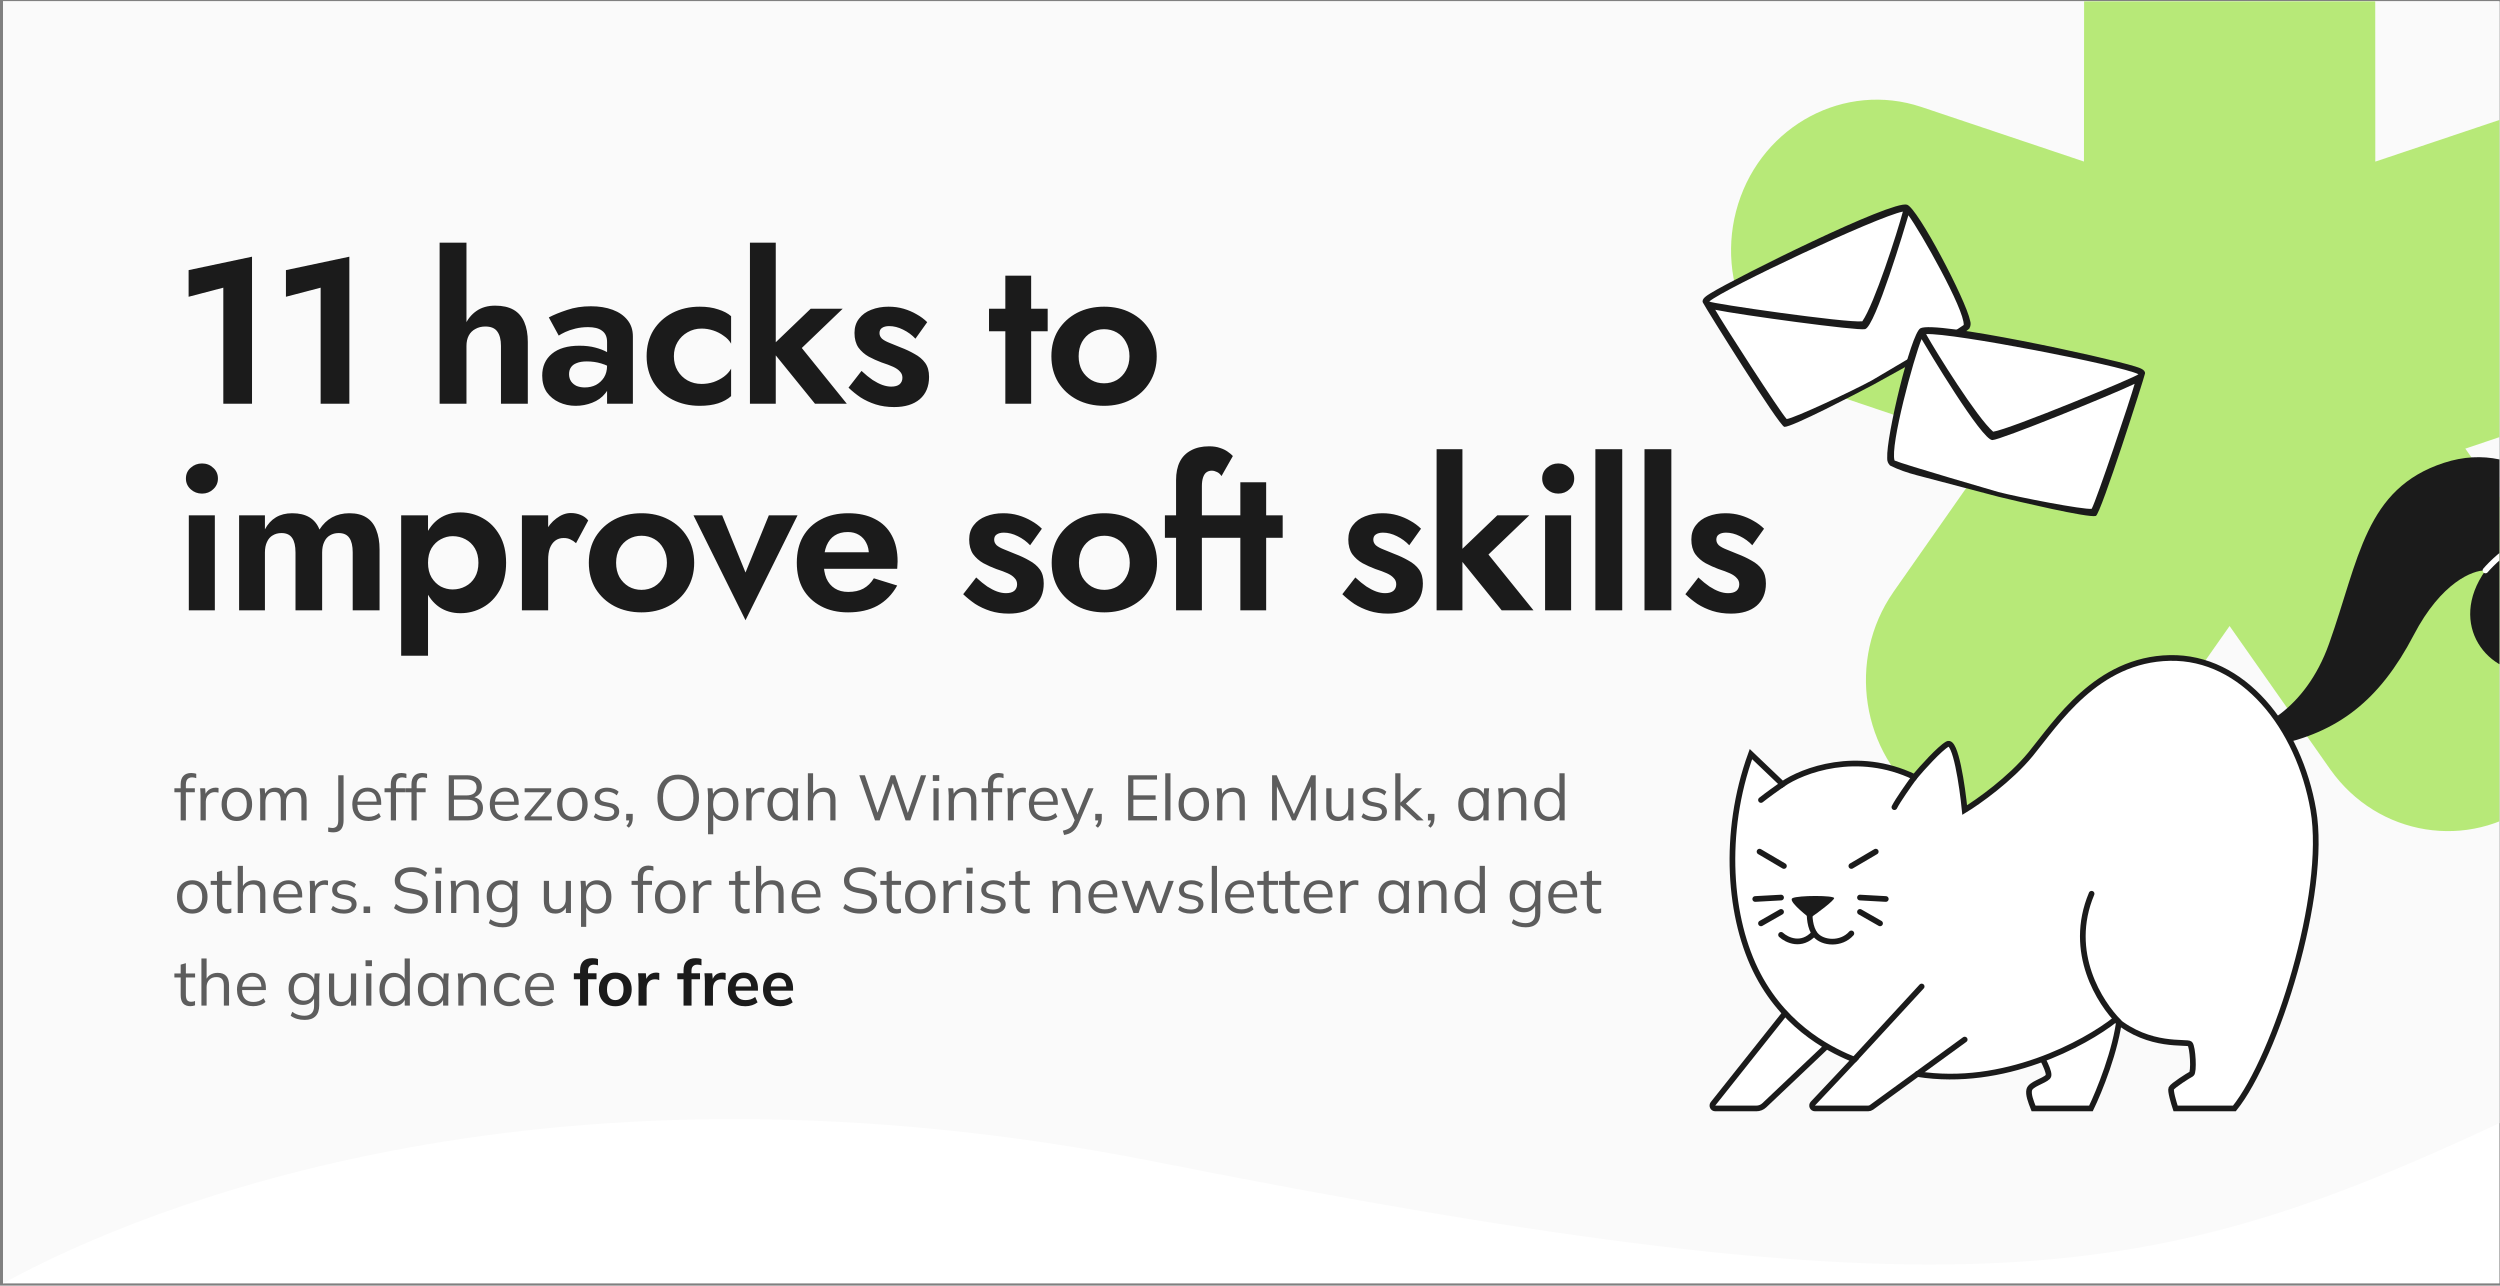
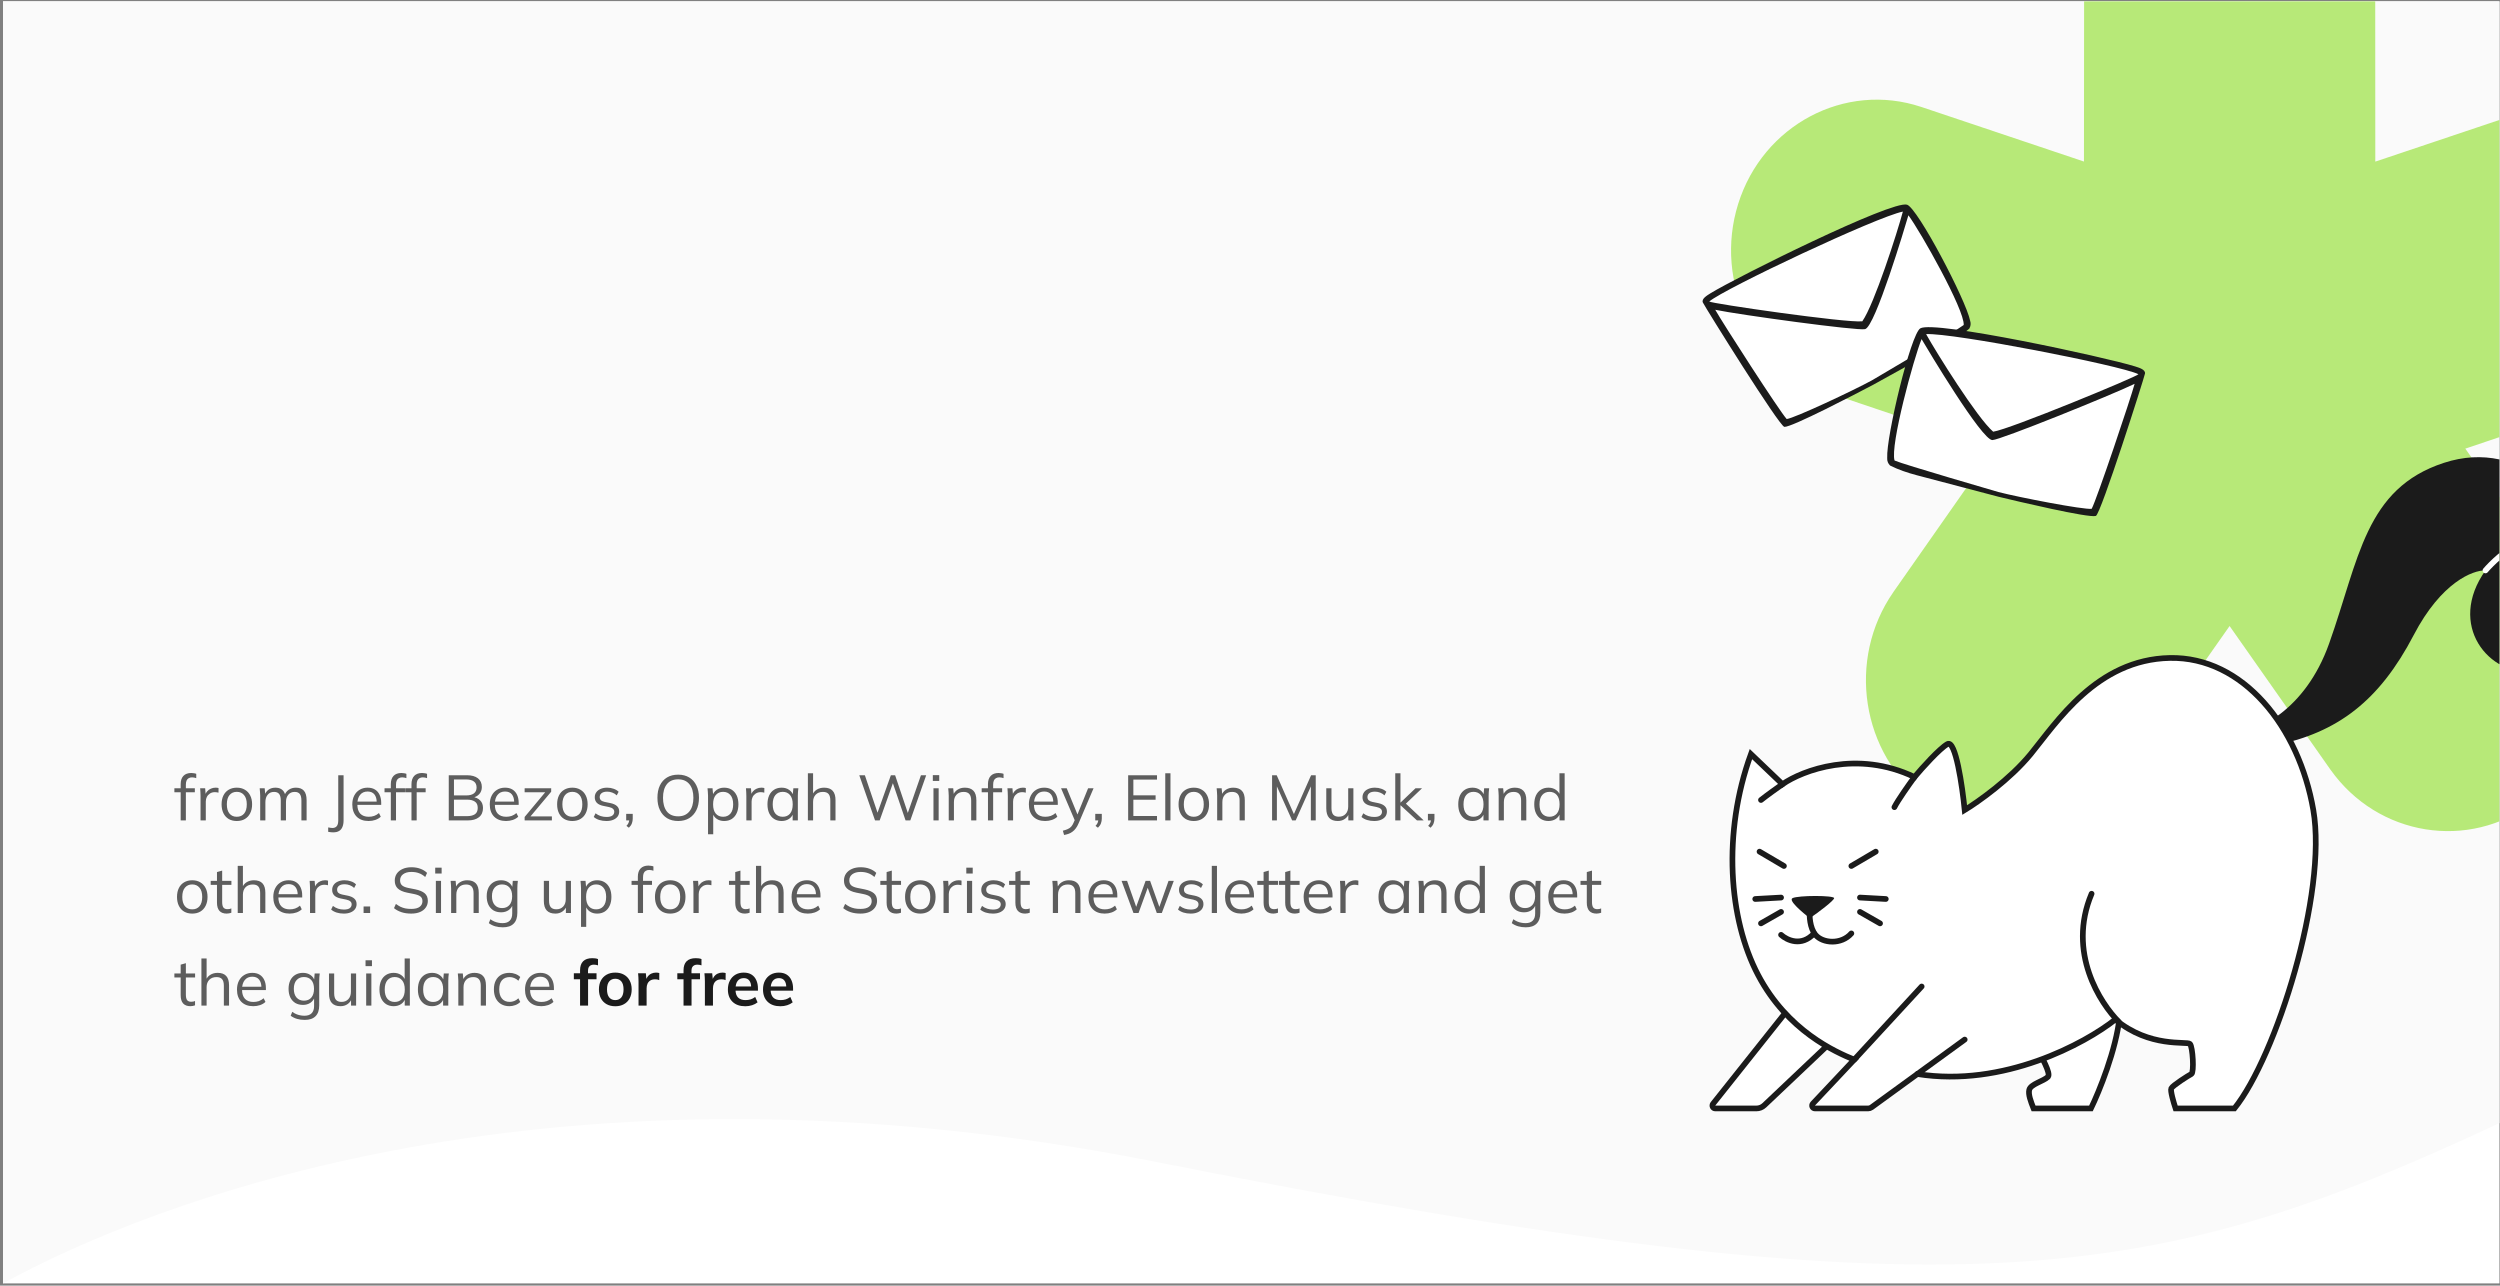
<svg xmlns="http://www.w3.org/2000/svg" width="702" height="361" viewBox="0 0 702 361" fill="none">
  <rect x="0" y="0" width="702" height="361" fill="#808080" stroke="none" />
  <g clip-path="url(#clip0_1631_38710)">
    <rect width="701" height="360" transform="translate(0.843 0.376)" fill="white" />
    <path d="M324.862 326.308C154.763 292.516 41.285 338.154 0.843 360.376V0.376H701.843V315.376C605.204 360.376 551.379 371.308 324.862 326.308Z" fill="#FAFAFA" />
-     <path d="M52.961 83.332V75.85L70.766 72.08V113.376H62.705V80.78L52.961 83.332ZM80.291 83.332V75.85L98.097 72.08V113.376H90.035V80.78L80.291 83.332ZM130.984 68.136V113.376H123.444V68.136H130.984ZM140.67 97.136C140.67 95.358 140.322 94.004 139.626 93.076C138.968 92.148 137.847 91.684 136.262 91.684C135.218 91.684 134.29 91.916 133.478 92.38C132.666 92.806 132.047 93.424 131.622 94.236C131.196 95.048 130.984 96.015 130.984 97.136H129.476C129.476 95.01 129.824 93.096 130.52 91.394C131.254 89.693 132.337 88.34 133.768 87.334C135.198 86.329 136.958 85.826 139.046 85.826C141.134 85.826 142.854 86.213 144.208 86.986C145.561 87.76 146.566 88.92 147.224 90.466C147.881 91.974 148.21 93.83 148.21 96.034V113.376H140.67V97.136ZM159.792 105.082C159.792 105.856 159.985 106.532 160.372 107.112C160.758 107.654 161.28 108.079 161.938 108.388C162.634 108.659 163.388 108.794 164.2 108.794C165.36 108.794 166.404 108.562 167.332 108.098C168.26 107.596 169.014 106.9 169.594 106.01C170.174 105.082 170.464 103.98 170.464 102.704L171.392 106.184C171.392 107.886 170.908 109.316 169.942 110.476C169.014 111.636 167.796 112.506 166.288 113.086C164.818 113.666 163.272 113.956 161.648 113.956C159.985 113.956 158.438 113.628 157.008 112.97C155.577 112.313 154.417 111.366 153.528 110.128C152.677 108.852 152.252 107.306 152.252 105.488C152.252 102.898 153.16 100.848 154.978 99.34C156.795 97.832 159.366 97.078 162.692 97.078C164.393 97.078 165.882 97.252 167.158 97.6C168.472 97.948 169.574 98.374 170.464 98.876C171.353 99.379 171.991 99.862 172.378 100.326V103.806C171.334 103.033 170.154 102.453 168.84 102.066C167.564 101.68 166.21 101.486 164.78 101.486C163.62 101.486 162.672 101.641 161.938 101.95C161.203 102.221 160.662 102.627 160.314 103.168C159.966 103.671 159.792 104.309 159.792 105.082ZM156.892 94.236L154.108 89.132C155.5 88.398 157.201 87.702 159.212 87.044C161.222 86.348 163.465 86 165.94 86C168.221 86 170.251 86.329 172.03 86.986C173.808 87.644 175.2 88.61 176.206 89.886C177.211 91.124 177.714 92.651 177.714 94.468V113.376H170.464V96.034C170.464 95.3 170.348 94.681 170.116 94.178C169.884 93.637 169.516 93.192 169.014 92.844C168.55 92.496 167.989 92.245 167.332 92.09C166.674 91.936 165.94 91.858 165.128 91.858C163.89 91.858 162.711 91.994 161.59 92.264C160.468 92.535 159.502 92.864 158.69 93.25C157.878 93.637 157.278 93.966 156.892 94.236ZM189.226 100.036C189.226 101.583 189.574 102.936 190.27 104.096C190.966 105.256 191.894 106.165 193.054 106.822C194.252 107.48 195.567 107.808 196.998 107.808C198.158 107.808 199.279 107.634 200.362 107.286C201.444 106.9 202.411 106.397 203.262 105.778C204.151 105.121 204.828 104.367 205.292 103.516V111.23C204.364 112.081 203.146 112.758 201.638 113.26C200.168 113.724 198.448 113.956 196.476 113.956C193.653 113.956 191.101 113.376 188.82 112.216C186.577 111.056 184.798 109.432 183.484 107.344C182.208 105.218 181.57 102.782 181.57 100.036C181.57 97.252 182.208 94.816 183.484 92.728C184.798 90.64 186.577 89.016 188.82 87.856C191.101 86.696 193.653 86.116 196.476 86.116C198.448 86.116 200.168 86.368 201.638 86.87C203.146 87.334 204.364 87.972 205.292 88.784V96.498C204.828 95.648 204.132 94.913 203.204 94.294C202.314 93.637 201.328 93.134 200.246 92.786C199.163 92.438 198.08 92.264 196.998 92.264C195.567 92.264 194.252 92.612 193.054 93.308C191.894 93.966 190.966 94.874 190.27 96.034C189.574 97.194 189.226 98.528 189.226 100.036ZM210.585 68.136H217.835V113.376H210.585V68.136ZM227.637 86.696H236.627L225.143 97.716L237.787 113.376H228.855L216.153 97.716L227.637 86.696ZM241.915 104.154C243.036 105.198 244.08 106.049 245.047 106.706C246.014 107.325 246.922 107.789 247.773 108.098C248.662 108.408 249.494 108.562 250.267 108.562C251.272 108.562 252.046 108.35 252.587 107.924C253.128 107.46 253.399 106.842 253.399 106.068C253.399 105.372 253.167 104.792 252.703 104.328C252.278 103.826 251.64 103.381 250.789 102.994C249.938 102.608 248.856 102.202 247.541 101.776C246.304 101.312 245.105 100.771 243.945 100.152C242.785 99.495 241.818 98.644 241.045 97.6C240.31 96.518 239.943 95.145 239.943 93.482C239.943 91.897 240.368 90.563 241.219 89.48C242.07 88.359 243.21 87.528 244.641 86.986C246.11 86.406 247.734 86.116 249.513 86.116C251.021 86.116 252.432 86.31 253.747 86.696C255.062 87.083 256.28 87.605 257.401 88.262C258.522 88.881 259.508 89.616 260.359 90.466L257.053 95.106C256.086 94.062 254.926 93.212 253.573 92.554C252.258 91.897 250.963 91.568 249.687 91.568C248.836 91.568 248.16 91.742 247.657 92.09C247.193 92.4 246.961 92.883 246.961 93.54C246.961 94.12 247.193 94.642 247.657 95.106C248.16 95.532 248.856 95.918 249.745 96.266C250.673 96.614 251.717 97.04 252.877 97.542C254.308 98.084 255.622 98.702 256.821 99.398C258.058 100.056 259.044 100.887 259.779 101.892C260.514 102.898 260.881 104.212 260.881 105.836C260.881 108.504 260.011 110.592 258.271 112.1C256.531 113.57 254.134 114.304 251.079 114.304C249.184 114.304 247.444 114.053 245.859 113.55C244.312 113.048 242.901 112.39 241.625 111.578C240.388 110.728 239.266 109.819 238.261 108.852L241.915 104.154ZM277.716 86.696H294.188V93.018H277.716V86.696ZM282.298 77.416H289.548V113.376H282.298V77.416ZM295.229 100.036C295.229 97.252 295.867 94.816 297.143 92.728C298.457 90.64 300.217 89.016 302.421 87.856C304.663 86.696 307.196 86.116 310.019 86.116C312.841 86.116 315.355 86.696 317.559 87.856C319.801 89.016 321.561 90.64 322.837 92.728C324.151 94.816 324.809 97.252 324.809 100.036C324.809 102.782 324.151 105.218 322.837 107.344C321.561 109.432 319.801 111.056 317.559 112.216C315.355 113.376 312.841 113.956 310.019 113.956C307.196 113.956 304.663 113.376 302.421 112.216C300.217 111.056 298.457 109.432 297.143 107.344C295.867 105.218 295.229 102.782 295.229 100.036ZM302.885 100.036C302.885 101.544 303.194 102.878 303.813 104.038C304.47 105.16 305.34 106.049 306.423 106.706C307.505 107.325 308.704 107.634 310.019 107.634C311.333 107.634 312.532 107.325 313.615 106.706C314.697 106.049 315.548 105.16 316.167 104.038C316.824 102.878 317.153 101.544 317.153 100.036C317.153 98.528 316.824 97.194 316.167 96.034C315.548 94.874 314.697 93.985 313.615 93.366C312.532 92.748 311.333 92.438 310.019 92.438C308.704 92.438 307.505 92.748 306.423 93.366C305.34 93.985 304.47 94.874 303.813 96.034C303.194 97.194 302.885 98.528 302.885 100.036ZM52.206 134.372C52.206 133.135 52.651 132.13 53.541 131.356C54.43 130.544 55.493 130.138 56.73 130.138C57.968 130.138 59.012 130.544 59.862 131.356C60.752 132.13 61.197 133.135 61.197 134.372C61.197 135.571 60.752 136.576 59.862 137.388C59.012 138.2 57.968 138.606 56.73 138.606C55.493 138.606 54.43 138.2 53.541 137.388C52.651 136.576 52.206 135.571 52.206 134.372ZM53.019 144.696H60.327V171.376H53.019V144.696ZM106.581 154.324V171.376H99.041V155.136C99.041 153.319 98.731 151.966 98.113 151.076C97.494 150.148 96.489 149.684 95.097 149.684C94.169 149.684 93.357 149.897 92.661 150.322C91.965 150.709 91.423 151.328 91.037 152.178C90.65 152.99 90.457 153.976 90.457 155.136V171.376H82.975V155.136C82.975 153.319 82.665 151.966 82.047 151.076C81.428 150.148 80.423 149.684 79.031 149.684C78.103 149.684 77.291 149.897 76.595 150.322C75.899 150.709 75.357 151.328 74.971 152.178C74.584 152.99 74.391 153.976 74.391 155.136V171.376H67.141V144.696H74.391V148.64C75.164 147.171 76.189 146.05 77.465 145.276C78.741 144.503 80.268 144.116 82.047 144.116C84.019 144.116 85.643 144.503 86.919 145.276C88.195 146.05 89.123 147.19 89.703 148.698C90.669 147.19 91.849 146.05 93.241 145.276C94.671 144.503 96.295 144.116 98.113 144.116C100.085 144.116 101.689 144.522 102.927 145.334C104.164 146.108 105.073 147.268 105.653 148.814C106.271 150.322 106.581 152.159 106.581 154.324ZM120.188 184.136H112.648V144.696H120.188V184.136ZM142.112 158.036C142.112 161.052 141.513 163.624 140.314 165.75C139.116 167.877 137.53 169.482 135.558 170.564C133.625 171.647 131.537 172.188 129.294 172.188C127.013 172.188 125.022 171.608 123.32 170.448C121.658 169.288 120.362 167.645 119.434 165.518C118.545 163.392 118.1 160.898 118.1 158.036C118.1 155.136 118.545 152.642 119.434 150.554C120.362 148.428 121.658 146.784 123.32 145.624C125.022 144.464 127.013 143.884 129.294 143.884C131.537 143.884 133.625 144.426 135.558 145.508C137.53 146.591 139.116 148.196 140.314 150.322C141.513 152.41 142.112 154.982 142.112 158.036ZM134.34 158.036C134.34 156.451 134.012 155.098 133.354 153.976C132.697 152.855 131.808 152.004 130.686 151.424C129.604 150.844 128.405 150.554 127.09 150.554C125.969 150.554 124.867 150.844 123.784 151.424C122.74 151.966 121.87 152.797 121.174 153.918C120.517 155.04 120.188 156.412 120.188 158.036C120.188 159.66 120.517 161.033 121.174 162.154C121.87 163.276 122.74 164.126 123.784 164.706C124.867 165.248 125.969 165.518 127.09 165.518C128.405 165.518 129.604 165.228 130.686 164.648C131.808 164.068 132.697 163.218 133.354 162.096C134.012 160.975 134.34 159.622 134.34 158.036ZM153.919 144.696V171.376H146.553V144.696H153.919ZM161.749 152.526C161.246 152.062 160.724 151.714 160.183 151.482C159.68 151.212 159.042 151.076 158.269 151.076C157.341 151.076 156.548 151.328 155.891 151.83C155.234 152.333 154.731 153.048 154.383 153.976C154.074 154.866 153.919 155.948 153.919 157.224L151.831 155.136C151.831 153.01 152.237 151.134 153.049 149.51C153.861 147.848 154.924 146.533 156.239 145.566C157.554 144.561 158.907 144.058 160.299 144.058C161.266 144.058 162.174 144.232 163.025 144.58C163.914 144.928 164.63 145.45 165.171 146.146L161.749 152.526ZM165.345 158.036C165.345 155.252 165.983 152.816 167.259 150.728C168.574 148.64 170.333 147.016 172.537 145.856C174.78 144.696 177.312 144.116 180.135 144.116C182.958 144.116 185.471 144.696 187.675 145.856C189.918 147.016 191.677 148.64 192.953 150.728C194.268 152.816 194.925 155.252 194.925 158.036C194.925 160.782 194.268 163.218 192.953 165.344C191.677 167.432 189.918 169.056 187.675 170.216C185.471 171.376 182.958 171.956 180.135 171.956C177.312 171.956 174.78 171.376 172.537 170.216C170.333 169.056 168.574 167.432 167.259 165.344C165.983 163.218 165.345 160.782 165.345 158.036ZM173.001 158.036C173.001 159.544 173.31 160.878 173.929 162.038C174.586 163.16 175.456 164.049 176.539 164.706C177.622 165.325 178.82 165.634 180.135 165.634C181.45 165.634 182.648 165.325 183.731 164.706C184.814 164.049 185.664 163.16 186.283 162.038C186.94 160.878 187.269 159.544 187.269 158.036C187.269 156.528 186.94 155.194 186.283 154.034C185.664 152.874 184.814 151.985 183.731 151.366C182.648 150.748 181.45 150.438 180.135 150.438C178.82 150.438 177.622 150.748 176.539 151.366C175.456 151.985 174.586 152.874 173.929 154.034C173.31 155.194 173.001 156.528 173.001 158.036ZM194.723 144.696H202.785L209.339 160.762L215.893 144.696H223.955L209.339 174.16L194.723 144.696ZM238.128 171.956C235.228 171.956 232.695 171.376 230.53 170.216C228.364 169.056 226.682 167.452 225.484 165.402C224.324 163.314 223.744 160.859 223.744 158.036C223.744 155.175 224.324 152.72 225.484 150.67C226.682 148.582 228.364 146.978 230.53 145.856C232.695 144.696 235.247 144.116 238.186 144.116C241.124 144.116 243.618 144.658 245.668 145.74C247.756 146.784 249.341 148.331 250.424 150.38C251.506 152.391 252.048 154.827 252.048 157.688C252.048 158.036 252.028 158.404 251.99 158.79C251.99 159.177 251.97 159.486 251.932 159.718H228.036V155.078H245.378L243.348 157.746C243.502 157.514 243.638 157.205 243.754 156.818C243.908 156.393 243.986 156.045 243.986 155.774C243.986 154.46 243.734 153.338 243.232 152.41C242.768 151.482 242.091 150.748 241.202 150.206C240.312 149.665 239.268 149.394 238.07 149.394C236.6 149.394 235.363 149.723 234.358 150.38C233.391 150.999 232.637 151.946 232.096 153.222C231.593 154.46 231.322 156.006 231.284 157.862C231.284 159.641 231.535 161.149 232.038 162.386C232.579 163.624 233.372 164.571 234.416 165.228C235.46 165.886 236.716 166.214 238.186 166.214C239.848 166.214 241.26 165.905 242.42 165.286C243.618 164.629 244.604 163.662 245.378 162.386L251.932 164.416C250.54 166.93 248.684 168.824 246.364 170.1C244.082 171.338 241.337 171.956 238.128 171.956ZM274.116 162.154C275.238 163.198 276.282 164.049 277.248 164.706C278.215 165.325 279.124 165.789 279.974 166.098C280.864 166.408 281.695 166.562 282.468 166.562C283.474 166.562 284.247 166.35 284.788 165.924C285.33 165.46 285.6 164.842 285.6 164.068C285.6 163.372 285.368 162.792 284.904 162.328C284.479 161.826 283.841 161.381 282.99 160.994C282.14 160.608 281.057 160.202 279.742 159.776C278.505 159.312 277.306 158.771 276.146 158.152C274.986 157.495 274.02 156.644 273.246 155.6C272.512 154.518 272.144 153.145 272.144 151.482C272.144 149.897 272.57 148.563 273.42 147.48C274.271 146.359 275.412 145.528 276.842 144.986C278.312 144.406 279.936 144.116 281.714 144.116C283.222 144.116 284.634 144.31 285.948 144.696C287.263 145.083 288.481 145.605 289.602 146.262C290.724 146.881 291.71 147.616 292.56 148.466L289.254 153.106C288.288 152.062 287.128 151.212 285.774 150.554C284.46 149.897 283.164 149.568 281.888 149.568C281.038 149.568 280.361 149.742 279.858 150.09C279.394 150.4 279.162 150.883 279.162 151.54C279.162 152.12 279.394 152.642 279.858 153.106C280.361 153.532 281.057 153.918 281.946 154.266C282.874 154.614 283.918 155.04 285.078 155.542C286.509 156.084 287.824 156.702 289.022 157.398C290.26 158.056 291.246 158.887 291.98 159.892C292.715 160.898 293.082 162.212 293.082 163.836C293.082 166.504 292.212 168.592 290.472 170.1C288.732 171.57 286.335 172.304 283.28 172.304C281.386 172.304 279.646 172.053 278.06 171.55C276.514 171.048 275.102 170.39 273.826 169.578C272.589 168.728 271.468 167.819 270.462 166.852L274.116 162.154ZM295.313 158.036C295.313 155.252 295.951 152.816 297.227 150.728C298.541 148.64 300.301 147.016 302.505 145.856C304.747 144.696 307.28 144.116 310.103 144.116C312.925 144.116 315.439 144.696 317.643 145.856C319.885 147.016 321.645 148.64 322.921 150.728C324.235 152.816 324.893 155.252 324.893 158.036C324.893 160.782 324.235 163.218 322.921 165.344C321.645 167.432 319.885 169.056 317.643 170.216C315.439 171.376 312.925 171.956 310.103 171.956C307.28 171.956 304.747 171.376 302.505 170.216C300.301 169.056 298.541 167.432 297.227 165.344C295.951 163.218 295.313 160.782 295.313 158.036ZM302.969 158.036C302.969 159.544 303.278 160.878 303.897 162.038C304.554 163.16 305.424 164.049 306.507 164.706C307.589 165.325 308.788 165.634 310.103 165.634C311.417 165.634 312.616 165.325 313.699 164.706C314.781 164.049 315.632 163.16 316.251 162.038C316.908 160.878 317.237 159.544 317.237 158.036C317.237 156.528 316.908 155.194 316.251 154.034C315.632 152.874 314.781 151.985 313.699 151.366C312.616 150.748 311.417 150.438 310.103 150.438C308.788 150.438 307.589 150.748 306.507 151.366C305.424 151.985 304.554 152.874 303.897 154.034C303.278 155.194 302.969 156.528 302.969 158.036ZM327.107 144.696H343.811V151.018H327.107V144.696ZM342.999 133.676C342.612 133.096 342.167 132.71 341.665 132.516C341.201 132.284 340.737 132.168 340.273 132.168C339.693 132.168 339.19 132.323 338.765 132.632C338.378 132.903 338.069 133.367 337.837 134.024C337.605 134.682 337.489 135.513 337.489 136.518V171.376H330.239V134.836C330.239 132.787 330.587 131.066 331.283 129.674C331.979 128.282 333.023 127.219 334.415 126.484C335.807 125.711 337.508 125.324 339.519 125.324C340.717 125.324 341.742 125.479 342.593 125.788C343.443 126.059 344.159 126.407 344.739 126.832C345.357 127.258 345.841 127.664 346.189 128.05L342.999 133.676ZM343.705 144.696H360.177V151.018H343.705V144.696ZM348.287 135.416H355.537V171.376H348.287V135.416ZM380.578 162.154C381.699 163.198 382.743 164.049 383.71 164.706C384.677 165.325 385.585 165.789 386.436 166.098C387.325 166.408 388.157 166.562 388.93 166.562C389.935 166.562 390.709 166.35 391.25 165.924C391.791 165.46 392.062 164.842 392.062 164.068C392.062 163.372 391.83 162.792 391.366 162.328C390.941 161.826 390.303 161.381 389.452 160.994C388.601 160.608 387.519 160.202 386.204 159.776C384.967 159.312 383.768 158.771 382.608 158.152C381.448 157.495 380.481 156.644 379.708 155.6C378.973 154.518 378.606 153.145 378.606 151.482C378.606 149.897 379.031 148.563 379.882 147.48C380.733 146.359 381.873 145.528 383.304 144.986C384.773 144.406 386.397 144.116 388.176 144.116C389.684 144.116 391.095 144.31 392.41 144.696C393.725 145.083 394.943 145.605 396.064 146.262C397.185 146.881 398.171 147.616 399.022 148.466L395.716 153.106C394.749 152.062 393.589 151.212 392.236 150.554C390.921 149.897 389.626 149.568 388.35 149.568C387.499 149.568 386.823 149.742 386.32 150.09C385.856 150.4 385.624 150.883 385.624 151.54C385.624 152.12 385.856 152.642 386.32 153.106C386.823 153.532 387.519 153.918 388.408 154.266C389.336 154.614 390.38 155.04 391.54 155.542C392.971 156.084 394.285 156.702 395.484 157.398C396.721 158.056 397.707 158.887 398.442 159.892C399.177 160.898 399.544 162.212 399.544 163.836C399.544 166.504 398.674 168.592 396.934 170.1C395.194 171.57 392.797 172.304 389.742 172.304C387.847 172.304 386.107 172.053 384.522 171.55C382.975 171.048 381.564 170.39 380.288 169.578C379.051 168.728 377.929 167.819 376.924 166.852L380.578 162.154ZM403.398 126.136H410.648V171.376H403.398V126.136ZM420.45 144.696H429.44L417.956 155.716L430.6 171.376H421.668L408.966 155.716L420.45 144.696ZM433.047 134.372C433.047 133.135 433.491 132.13 434.381 131.356C435.27 130.544 436.333 130.138 437.571 130.138C438.808 130.138 439.852 130.544 440.703 131.356C441.592 132.13 442.037 133.135 442.037 134.372C442.037 135.571 441.592 136.576 440.703 137.388C439.852 138.2 438.808 138.606 437.571 138.606C436.333 138.606 435.27 138.2 434.381 137.388C433.491 136.576 433.047 135.571 433.047 134.372ZM433.859 144.696H441.167V171.376H433.859V144.696ZM447.981 126.136H455.521V171.376H447.981V126.136ZM461.774 126.136H469.314V171.376H461.774V126.136ZM476.901 162.154C478.022 163.198 479.066 164.049 480.033 164.706C481 165.325 481.908 165.789 482.759 166.098C483.648 166.408 484.48 166.562 485.253 166.562C486.258 166.562 487.032 166.35 487.573 165.924C488.114 165.46 488.385 164.842 488.385 164.068C488.385 163.372 488.153 162.792 487.689 162.328C487.264 161.826 486.626 161.381 485.775 160.994C484.924 160.608 483.842 160.202 482.527 159.776C481.29 159.312 480.091 158.771 478.931 158.152C477.771 157.495 476.804 156.644 476.031 155.6C475.296 154.518 474.929 153.145 474.929 151.482C474.929 149.897 475.354 148.563 476.205 147.48C477.056 146.359 478.196 145.528 479.627 144.986C481.096 144.406 482.72 144.116 484.499 144.116C486.007 144.116 487.418 144.31 488.733 144.696C490.048 145.083 491.266 145.605 492.387 146.262C493.508 146.881 494.494 147.616 495.345 148.466L492.039 153.106C491.072 152.062 489.912 151.212 488.559 150.554C487.244 149.897 485.949 149.568 484.673 149.568C483.822 149.568 483.146 149.742 482.643 150.09C482.179 150.4 481.947 150.883 481.947 151.54C481.947 152.12 482.179 152.642 482.643 153.106C483.146 153.532 483.842 153.918 484.731 154.266C485.659 154.614 486.703 155.04 487.863 155.542C489.294 156.084 490.608 156.702 491.807 157.398C493.044 158.056 494.03 158.887 494.765 159.892C495.5 160.898 495.867 162.212 495.867 163.836C495.867 166.504 494.997 168.592 493.257 170.1C491.517 171.57 489.12 172.304 486.065 172.304C484.17 172.304 482.43 172.053 480.845 171.55C479.298 171.048 477.887 170.39 476.611 169.578C475.374 168.728 474.252 167.819 473.247 166.852L476.901 162.154Z" fill="#1B1B1B" />
    <path d="M50.733 230.376V222.474H48.968V221.34H51.129L50.733 221.718V220.206C50.733 219.186 50.99 218.406 51.507 217.866C52.023 217.326 52.761 217.056 53.721 217.056C53.961 217.056 54.206 217.08 54.459 217.128C54.722 217.164 54.938 217.218 55.106 217.29V218.496C54.962 218.436 54.782 218.388 54.566 218.352C54.362 218.304 54.153 218.28 53.937 218.28C53.565 218.28 53.246 218.358 52.983 218.514C52.718 218.658 52.52 218.88 52.389 219.18C52.257 219.48 52.191 219.864 52.191 220.332V221.646L51.956 221.34H54.711V222.474H52.191V230.376H50.733ZM56.311 230.376V223.518C56.311 223.158 56.299 222.792 56.275 222.42C56.263 222.048 56.239 221.688 56.203 221.34H57.607L57.787 223.536L57.535 223.554C57.655 223.014 57.865 222.57 58.165 222.222C58.465 221.874 58.819 221.616 59.227 221.448C59.635 221.268 60.061 221.178 60.505 221.178C60.685 221.178 60.841 221.184 60.973 221.196C61.117 221.208 61.249 221.238 61.369 221.286L61.351 222.582C61.171 222.522 61.003 222.486 60.847 222.474C60.703 222.45 60.535 222.438 60.343 222.438C59.815 222.438 59.353 222.564 58.957 222.816C58.573 223.068 58.279 223.392 58.075 223.788C57.883 224.184 57.787 224.604 57.787 225.048V230.376H56.311ZM66.488 230.538C65.624 230.538 64.868 230.352 64.22 229.98C63.584 229.596 63.092 229.056 62.744 228.36C62.396 227.652 62.222 226.818 62.222 225.858C62.222 224.886 62.396 224.052 62.744 223.356C63.092 222.66 63.584 222.126 64.22 221.754C64.868 221.37 65.624 221.178 66.488 221.178C67.364 221.178 68.12 221.37 68.756 221.754C69.404 222.126 69.902 222.66 70.25 223.356C70.61 224.052 70.79 224.886 70.79 225.858C70.79 226.818 70.61 227.652 70.25 228.36C69.902 229.056 69.404 229.596 68.756 229.98C68.12 230.352 67.364 230.538 66.488 230.538ZM66.488 229.35C67.352 229.35 68.036 229.056 68.54 228.468C69.044 227.868 69.296 226.998 69.296 225.858C69.296 224.706 69.038 223.836 68.522 223.248C68.018 222.648 67.34 222.348 66.488 222.348C65.636 222.348 64.958 222.648 64.454 223.248C63.95 223.836 63.698 224.706 63.698 225.858C63.698 226.998 63.95 227.868 64.454 228.468C64.958 229.056 65.636 229.35 66.488 229.35ZM73.063 230.376V223.428C73.063 223.092 73.045 222.75 73.009 222.402C72.985 222.042 72.955 221.688 72.919 221.34H74.323L74.503 223.32H74.287C74.527 222.636 74.905 222.108 75.421 221.736C75.949 221.364 76.585 221.178 77.329 221.178C78.085 221.178 78.697 221.358 79.165 221.718C79.645 222.078 79.969 222.636 80.137 223.392H79.867C80.095 222.708 80.497 222.168 81.073 221.772C81.649 221.376 82.321 221.178 83.089 221.178C84.085 221.178 84.835 221.466 85.339 222.042C85.843 222.606 86.095 223.5 86.095 224.724V230.376H84.637V224.814C84.637 223.962 84.487 223.344 84.187 222.96C83.887 222.564 83.407 222.366 82.747 222.366C81.991 222.366 81.391 222.63 80.947 223.158C80.515 223.674 80.299 224.37 80.299 225.246V230.376H78.841V224.814C78.841 223.962 78.691 223.344 78.391 222.96C78.091 222.564 77.611 222.366 76.951 222.366C76.195 222.366 75.601 222.63 75.169 223.158C74.737 223.674 74.521 224.37 74.521 225.246V230.376H73.063ZM93.559 233.724C93.368 233.724 93.145 233.712 92.894 233.688C92.653 233.676 92.407 233.64 92.156 233.58V232.338C92.383 232.386 92.594 232.422 92.785 232.446C92.99 232.482 93.169 232.5 93.326 232.5C93.877 232.5 94.291 232.326 94.567 231.978C94.844 231.642 94.981 231.102 94.981 230.358V217.686H96.475V230.376C96.475 231.096 96.368 231.708 96.151 232.212C95.948 232.716 95.629 233.094 95.198 233.346C94.778 233.598 94.231 233.724 93.559 233.724ZM103.497 230.538C102.081 230.538 100.965 230.13 100.149 229.314C99.333 228.486 98.925 227.34 98.925 225.876C98.925 224.928 99.105 224.106 99.465 223.41C99.825 222.702 100.329 222.156 100.977 221.772C101.625 221.376 102.369 221.178 103.209 221.178C104.037 221.178 104.733 221.352 105.297 221.7C105.861 222.048 106.293 222.546 106.593 223.194C106.893 223.83 107.043 224.586 107.043 225.462V226.002H100.041V225.084H106.089L105.783 225.318C105.783 224.358 105.567 223.608 105.135 223.068C104.703 222.528 104.061 222.258 103.209 222.258C102.309 222.258 101.607 222.576 101.103 223.212C100.599 223.836 100.347 224.682 100.347 225.75V225.912C100.347 227.04 100.623 227.898 101.175 228.486C101.739 229.062 102.525 229.35 103.533 229.35C104.073 229.35 104.577 229.272 105.045 229.116C105.525 228.948 105.981 228.678 106.413 228.306L106.917 229.332C106.521 229.716 106.017 230.016 105.405 230.232C104.805 230.436 104.169 230.538 103.497 230.538ZM109.742 230.376V222.474H107.978V221.34H110.138L109.742 221.718V220.206C109.742 219.186 110 218.406 110.516 217.866C111.032 217.326 111.77 217.056 112.73 217.056C112.97 217.056 113.216 217.08 113.468 217.128C113.732 217.164 113.948 217.218 114.116 217.29V218.496C113.972 218.436 113.792 218.388 113.576 218.352C113.372 218.304 113.162 218.28 112.946 218.28C112.574 218.28 112.256 218.358 111.992 218.514C111.728 218.658 111.53 218.88 111.398 219.18C111.266 219.48 111.2 219.864 111.2 220.332V221.646L110.966 221.34H113.72V222.474H111.2V230.376H109.742ZM115.543 230.376V222.474H113.779V221.34H115.939L115.543 221.718V220.206C115.543 219.186 115.801 218.406 116.317 217.866C116.833 217.326 117.571 217.056 118.531 217.056C118.771 217.056 119.017 217.08 119.269 217.128C119.533 217.164 119.749 217.218 119.917 217.29V218.496C119.773 218.436 119.593 218.388 119.377 218.352C119.173 218.304 118.963 218.28 118.747 218.28C118.375 218.28 118.057 218.358 117.793 218.514C117.529 218.658 117.331 218.88 117.199 219.18C117.067 219.48 117.001 219.864 117.001 220.332V221.646L116.767 221.34H119.521V222.474H117.001V230.376H115.543ZM126.012 230.376V217.686H131.088C132.432 217.686 133.47 217.974 134.202 218.55C134.934 219.126 135.3 219.942 135.3 220.998C135.3 221.79 135.06 222.45 134.58 222.978C134.112 223.506 133.458 223.854 132.618 224.022V223.77C133.554 223.878 134.286 224.202 134.814 224.742C135.354 225.27 135.624 225.984 135.624 226.884C135.624 228.012 135.246 228.876 134.49 229.476C133.746 230.076 132.69 230.376 131.322 230.376H126.012ZM127.47 229.17H131.178C132.09 229.17 132.81 228.996 133.338 228.648C133.878 228.288 134.148 227.694 134.148 226.866C134.148 226.026 133.878 225.432 133.338 225.084C132.81 224.724 132.09 224.544 131.178 224.544H127.47V229.17ZM127.47 223.356H130.872C131.856 223.356 132.594 223.164 133.086 222.78C133.578 222.396 133.824 221.844 133.824 221.124C133.824 220.38 133.578 219.822 133.086 219.45C132.594 219.066 131.856 218.874 130.872 218.874H127.47V223.356ZM142.099 230.538C140.683 230.538 139.567 230.13 138.751 229.314C137.935 228.486 137.527 227.34 137.527 225.876C137.527 224.928 137.707 224.106 138.067 223.41C138.427 222.702 138.931 222.156 139.579 221.772C140.227 221.376 140.971 221.178 141.811 221.178C142.639 221.178 143.335 221.352 143.899 221.7C144.463 222.048 144.895 222.546 145.195 223.194C145.495 223.83 145.645 224.586 145.645 225.462V226.002H138.643V225.084H144.691L144.385 225.318C144.385 224.358 144.169 223.608 143.737 223.068C143.305 222.528 142.663 222.258 141.811 222.258C140.911 222.258 140.209 222.576 139.705 223.212C139.201 223.836 138.949 224.682 138.949 225.75V225.912C138.949 227.04 139.225 227.898 139.777 228.486C140.341 229.062 141.127 229.35 142.135 229.35C142.675 229.35 143.179 229.272 143.647 229.116C144.127 228.948 144.583 228.678 145.015 228.306L145.519 229.332C145.123 229.716 144.619 230.016 144.007 230.232C143.407 230.436 142.771 230.538 142.099 230.538ZM147.319 230.376V229.404L153.403 222.096L153.421 222.474H147.319V221.34H154.771V222.312L148.615 229.656L148.597 229.242H154.969V230.376H147.319ZM160.707 230.538C159.843 230.538 159.087 230.352 158.439 229.98C157.803 229.596 157.311 229.056 156.963 228.36C156.615 227.652 156.441 226.818 156.441 225.858C156.441 224.886 156.615 224.052 156.963 223.356C157.311 222.66 157.803 222.126 158.439 221.754C159.087 221.37 159.843 221.178 160.707 221.178C161.583 221.178 162.339 221.37 162.975 221.754C163.623 222.126 164.121 222.66 164.469 223.356C164.829 224.052 165.009 224.886 165.009 225.858C165.009 226.818 164.829 227.652 164.469 228.36C164.121 229.056 163.623 229.596 162.975 229.98C162.339 230.352 161.583 230.538 160.707 230.538ZM160.707 229.35C161.571 229.35 162.255 229.056 162.759 228.468C163.263 227.868 163.515 226.998 163.515 225.858C163.515 224.706 163.257 223.836 162.741 223.248C162.237 222.648 161.559 222.348 160.707 222.348C159.855 222.348 159.177 222.648 158.673 223.248C158.169 223.836 157.917 224.706 157.917 225.858C157.917 226.998 158.169 227.868 158.673 228.468C159.177 229.056 159.855 229.35 160.707 229.35ZM170.288 230.538C169.568 230.538 168.896 230.442 168.272 230.25C167.648 230.046 167.132 229.764 166.724 229.404L167.228 228.378C167.672 228.726 168.152 228.984 168.668 229.152C169.196 229.32 169.742 229.404 170.306 229.404C171.026 229.404 171.566 229.278 171.926 229.026C172.298 228.762 172.484 228.402 172.484 227.946C172.484 227.598 172.364 227.322 172.124 227.118C171.896 226.902 171.518 226.734 170.99 226.614L169.316 226.272C168.548 226.104 167.972 225.822 167.588 225.426C167.204 225.018 167.012 224.502 167.012 223.878C167.012 223.35 167.15 222.888 167.426 222.492C167.702 222.084 168.104 221.766 168.632 221.538C169.16 221.298 169.778 221.178 170.486 221.178C171.146 221.178 171.752 221.28 172.304 221.484C172.868 221.676 173.336 221.958 173.708 222.33L173.186 223.338C172.826 222.99 172.412 222.732 171.944 222.564C171.488 222.384 171.014 222.294 170.522 222.294C169.814 222.294 169.28 222.438 168.92 222.726C168.572 223.002 168.398 223.368 168.398 223.824C168.398 224.172 168.506 224.46 168.722 224.688C168.95 224.904 169.298 225.066 169.766 225.174L171.44 225.516C172.256 225.696 172.862 225.978 173.258 226.362C173.666 226.734 173.87 227.238 173.87 227.874C173.87 228.414 173.72 228.888 173.42 229.296C173.12 229.692 172.7 229.998 172.16 230.214C171.632 230.43 171.008 230.538 170.288 230.538ZM176.592 232.428L175.908 231.906C176.232 231.57 176.442 231.252 176.538 230.952C176.646 230.664 176.7 230.37 176.7 230.07L177.024 230.376H175.836V228.54H177.672V229.836C177.672 230.316 177.594 230.766 177.438 231.186C177.282 231.618 177 232.032 176.592 232.428ZM184.607 224.022C184.607 222.678 184.835 221.526 185.291 220.566C185.759 219.594 186.425 218.844 187.289 218.316C188.165 217.788 189.215 217.524 190.439 217.524C191.627 217.524 192.659 217.788 193.535 218.316C194.411 218.844 195.083 219.594 195.551 220.566C196.031 221.526 196.271 222.672 196.271 224.004C196.271 225.348 196.031 226.506 195.551 227.478C195.071 228.45 194.393 229.206 193.517 229.746C192.653 230.274 191.627 230.538 190.439 230.538C189.215 230.538 188.171 230.274 187.307 229.746C186.443 229.206 185.777 228.45 185.309 227.478C184.841 226.506 184.607 225.354 184.607 224.022ZM186.173 224.022C186.173 225.654 186.533 226.932 187.253 227.856C187.973 228.768 189.035 229.224 190.439 229.224C191.783 229.224 192.827 228.768 193.571 227.856C194.327 226.932 194.705 225.654 194.705 224.022C194.705 222.378 194.333 221.106 193.589 220.206C192.845 219.294 191.795 218.838 190.439 218.838C189.035 218.838 187.973 219.294 187.253 220.206C186.533 221.106 186.173 222.378 186.173 224.022ZM198.817 234.264V223.428C198.817 223.092 198.799 222.75 198.763 222.402C198.739 222.042 198.709 221.688 198.673 221.34H200.077L200.275 223.482H200.059C200.251 222.774 200.641 222.216 201.229 221.808C201.817 221.388 202.519 221.178 203.335 221.178C204.151 221.178 204.853 221.364 205.441 221.736C206.041 222.108 206.509 222.642 206.845 223.338C207.181 224.034 207.349 224.874 207.349 225.858C207.349 226.83 207.181 227.664 206.845 228.36C206.521 229.056 206.059 229.596 205.459 229.98C204.859 230.352 204.151 230.538 203.335 230.538C202.531 230.538 201.835 230.334 201.247 229.926C200.659 229.518 200.269 228.96 200.077 228.252H200.275V234.264H198.817ZM203.047 229.35C203.911 229.35 204.595 229.056 205.099 228.468C205.615 227.868 205.873 226.998 205.873 225.858C205.873 224.706 205.615 223.836 205.099 223.248C204.595 222.648 203.911 222.348 203.047 222.348C202.195 222.348 201.511 222.648 200.995 223.248C200.491 223.836 200.239 224.706 200.239 225.858C200.239 226.998 200.491 227.868 200.995 228.468C201.511 229.056 202.195 229.35 203.047 229.35ZM209.574 230.376V223.518C209.574 223.158 209.562 222.792 209.538 222.42C209.526 222.048 209.502 221.688 209.466 221.34H210.87L211.05 223.536L210.798 223.554C210.918 223.014 211.128 222.57 211.428 222.222C211.728 221.874 212.082 221.616 212.49 221.448C212.898 221.268 213.324 221.178 213.768 221.178C213.948 221.178 214.104 221.184 214.236 221.196C214.38 221.208 214.512 221.238 214.632 221.286L214.614 222.582C214.434 222.522 214.266 222.486 214.11 222.474C213.966 222.45 213.798 222.438 213.606 222.438C213.078 222.438 212.616 222.564 212.22 222.816C211.836 223.068 211.542 223.392 211.338 223.788C211.146 224.184 211.05 224.604 211.05 225.048V230.376H209.574ZM219.499 230.538C218.695 230.538 217.993 230.352 217.393 229.98C216.793 229.596 216.325 229.056 215.989 228.36C215.665 227.664 215.503 226.83 215.503 225.858C215.503 224.874 215.665 224.034 215.989 223.338C216.325 222.642 216.793 222.108 217.393 221.736C217.993 221.364 218.695 221.178 219.499 221.178C220.315 221.178 221.017 221.388 221.605 221.808C222.205 222.216 222.601 222.774 222.793 223.482H222.577L222.775 221.34H224.179C224.143 221.688 224.107 222.042 224.071 222.402C224.047 222.75 224.035 223.092 224.035 223.428V230.376H222.577V228.252H222.775C222.583 228.96 222.187 229.518 221.587 229.926C220.987 230.334 220.291 230.538 219.499 230.538ZM219.787 229.35C220.651 229.35 221.335 229.056 221.839 228.468C222.343 227.868 222.595 226.998 222.595 225.858C222.595 224.706 222.343 223.836 221.839 223.248C221.335 222.648 220.651 222.348 219.787 222.348C218.935 222.348 218.251 222.648 217.735 223.248C217.231 223.836 216.979 224.706 216.979 225.858C216.979 226.998 217.231 227.868 217.735 228.468C218.251 229.056 218.935 229.35 219.787 229.35ZM226.854 230.376V217.128H228.312V223.338H228.078C228.33 222.63 228.75 222.096 229.338 221.736C229.938 221.364 230.628 221.178 231.408 221.178C232.488 221.178 233.292 221.472 233.82 222.06C234.348 222.636 234.612 223.512 234.612 224.688V230.376H233.154V224.778C233.154 223.938 232.986 223.326 232.65 222.942C232.326 222.558 231.798 222.366 231.066 222.366C230.226 222.366 229.554 222.624 229.05 223.14C228.558 223.656 228.312 224.334 228.312 225.174V230.376H226.854ZM245.713 230.376L241.285 217.686H242.851L246.721 229.116H246.091L250.159 217.686H251.347L255.199 229.116H254.623L258.601 217.686H260.077L255.613 230.376H254.281L250.537 219.378H250.915L247.009 230.376H245.713ZM262.116 230.376V221.34H263.574V230.376H262.116ZM261.936 219.288V217.65H263.736V219.288H261.936ZM266.405 230.376V223.428C266.405 223.092 266.387 222.75 266.351 222.402C266.327 222.042 266.297 221.688 266.261 221.34H267.665L267.845 223.32H267.629C267.893 222.624 268.313 222.096 268.889 221.736C269.477 221.364 270.155 221.178 270.923 221.178C271.991 221.178 272.795 221.466 273.335 222.042C273.887 222.606 274.163 223.5 274.163 224.724V230.376H272.705V224.814C272.705 223.962 272.531 223.344 272.183 222.96C271.847 222.564 271.319 222.366 270.599 222.366C269.759 222.366 269.093 222.624 268.601 223.14C268.109 223.656 267.863 224.346 267.863 225.21V230.376H266.405ZM277.42 230.376V222.474H275.656V221.34H277.816L277.42 221.718V220.206C277.42 219.186 277.678 218.406 278.194 217.866C278.71 217.326 279.448 217.056 280.408 217.056C280.648 217.056 280.894 217.08 281.146 217.128C281.41 217.164 281.626 217.218 281.794 217.29V218.496C281.65 218.436 281.47 218.388 281.254 218.352C281.05 218.304 280.84 218.28 280.624 218.28C280.252 218.28 279.934 218.358 279.67 218.514C279.406 218.658 279.208 218.88 279.076 219.18C278.944 219.48 278.878 219.864 278.878 220.332V221.646L278.644 221.34H281.398V222.474H278.878V230.376H277.42ZM282.998 230.376V223.518C282.998 223.158 282.986 222.792 282.962 222.42C282.95 222.048 282.926 221.688 282.89 221.34H284.294L284.474 223.536L284.222 223.554C284.342 223.014 284.552 222.57 284.852 222.222C285.152 221.874 285.506 221.616 285.914 221.448C286.322 221.268 286.748 221.178 287.192 221.178C287.372 221.178 287.528 221.184 287.66 221.196C287.804 221.208 287.936 221.238 288.056 221.286L288.038 222.582C287.858 222.522 287.69 222.486 287.534 222.474C287.39 222.45 287.222 222.438 287.03 222.438C286.502 222.438 286.04 222.564 285.644 222.816C285.26 223.068 284.966 223.392 284.762 223.788C284.57 224.184 284.474 224.604 284.474 225.048V230.376H282.998ZM293.482 230.538C292.066 230.538 290.95 230.13 290.134 229.314C289.318 228.486 288.91 227.34 288.91 225.876C288.91 224.928 289.09 224.106 289.45 223.41C289.81 222.702 290.314 222.156 290.962 221.772C291.61 221.376 292.354 221.178 293.194 221.178C294.022 221.178 294.718 221.352 295.282 221.7C295.846 222.048 296.278 222.546 296.578 223.194C296.878 223.83 297.028 224.586 297.028 225.462V226.002H290.026V225.084H296.074L295.768 225.318C295.768 224.358 295.552 223.608 295.12 223.068C294.688 222.528 294.046 222.258 293.194 222.258C292.294 222.258 291.592 222.576 291.088 223.212C290.584 223.836 290.332 224.682 290.332 225.75V225.912C290.332 227.04 290.608 227.898 291.16 228.486C291.724 229.062 292.51 229.35 293.518 229.35C294.058 229.35 294.562 229.272 295.03 229.116C295.51 228.948 295.966 228.678 296.398 228.306L296.902 229.332C296.506 229.716 296.002 230.016 295.39 230.232C294.79 230.436 294.154 230.538 293.482 230.538ZM298.793 234.462L298.451 233.256C299.015 233.124 299.483 232.968 299.855 232.788C300.239 232.62 300.557 232.392 300.809 232.104C301.061 231.816 301.277 231.456 301.457 231.024L301.925 229.962L301.889 230.574L297.947 221.34H299.531L302.789 229.278H302.321L305.543 221.34H307.073L302.897 231.132C302.657 231.708 302.393 232.188 302.105 232.572C301.817 232.968 301.505 233.286 301.169 233.526C300.845 233.778 300.485 233.976 300.089 234.12C299.693 234.264 299.261 234.378 298.793 234.462ZM308.305 232.428L307.621 231.906C307.945 231.57 308.155 231.252 308.251 230.952C308.359 230.664 308.413 230.37 308.413 230.07L308.737 230.376H307.549V228.54H309.385V229.836C309.385 230.316 309.307 230.766 309.151 231.186C308.995 231.618 308.713 232.032 308.305 232.428ZM316.788 230.376V217.686H324.888V218.91H318.246V223.32H324.492V224.562H318.246V229.134H324.888V230.376H316.788ZM327.208 230.376V217.128H328.666V230.376H327.208ZM335.205 230.538C334.341 230.538 333.585 230.352 332.937 229.98C332.301 229.596 331.809 229.056 331.461 228.36C331.113 227.652 330.939 226.818 330.939 225.858C330.939 224.886 331.113 224.052 331.461 223.356C331.809 222.66 332.301 222.126 332.937 221.754C333.585 221.37 334.341 221.178 335.205 221.178C336.081 221.178 336.837 221.37 337.473 221.754C338.121 222.126 338.619 222.66 338.967 223.356C339.327 224.052 339.507 224.886 339.507 225.858C339.507 226.818 339.327 227.652 338.967 228.36C338.619 229.056 338.121 229.596 337.473 229.98C336.837 230.352 336.081 230.538 335.205 230.538ZM335.205 229.35C336.069 229.35 336.753 229.056 337.257 228.468C337.761 227.868 338.013 226.998 338.013 225.858C338.013 224.706 337.755 223.836 337.239 223.248C336.735 222.648 336.057 222.348 335.205 222.348C334.353 222.348 333.675 222.648 333.171 223.248C332.667 223.836 332.415 224.706 332.415 225.858C332.415 226.998 332.667 227.868 333.171 228.468C333.675 229.056 334.353 229.35 335.205 229.35ZM341.78 230.376V223.428C341.78 223.092 341.762 222.75 341.726 222.402C341.702 222.042 341.672 221.688 341.636 221.34H343.04L343.22 223.32H343.004C343.268 222.624 343.688 222.096 344.264 221.736C344.852 221.364 345.53 221.178 346.298 221.178C347.366 221.178 348.17 221.466 348.71 222.042C349.262 222.606 349.538 223.5 349.538 224.724V230.376H348.08V224.814C348.08 223.962 347.906 223.344 347.558 222.96C347.222 222.564 346.694 222.366 345.974 222.366C345.134 222.366 344.468 222.624 343.976 223.14C343.484 223.656 343.238 224.346 343.238 225.21V230.376H341.78ZM357.2 230.376V217.686H358.496L363.59 229.188H363.068L368.162 217.686H369.458V230.376H368.09V219.612H368.63L363.824 230.376H362.834L358.01 219.612H358.55V230.376H357.2ZM375.658 230.538C374.59 230.538 373.78 230.244 373.228 229.656C372.688 229.068 372.418 228.168 372.418 226.956V221.34H373.876V226.92C373.876 227.748 374.044 228.36 374.38 228.756C374.716 229.14 375.238 229.332 375.946 229.332C376.738 229.332 377.374 229.074 377.854 228.558C378.334 228.042 378.574 227.352 378.574 226.488V221.34H380.032V230.376H378.61V228.342H378.844C378.592 229.038 378.184 229.578 377.62 229.962C377.068 230.346 376.414 230.538 375.658 230.538ZM385.866 230.538C385.146 230.538 384.474 230.442 383.85 230.25C383.226 230.046 382.71 229.764 382.302 229.404L382.806 228.378C383.25 228.726 383.73 228.984 384.246 229.152C384.774 229.32 385.32 229.404 385.884 229.404C386.604 229.404 387.144 229.278 387.504 229.026C387.876 228.762 388.062 228.402 388.062 227.946C388.062 227.598 387.942 227.322 387.702 227.118C387.474 226.902 387.096 226.734 386.568 226.614L384.894 226.272C384.126 226.104 383.55 225.822 383.166 225.426C382.782 225.018 382.59 224.502 382.59 223.878C382.59 223.35 382.728 222.888 383.004 222.492C383.28 222.084 383.682 221.766 384.21 221.538C384.738 221.298 385.356 221.178 386.064 221.178C386.724 221.178 387.33 221.28 387.882 221.484C388.446 221.676 388.914 221.958 389.286 222.33L388.764 223.338C388.404 222.99 387.99 222.732 387.522 222.564C387.066 222.384 386.592 222.294 386.1 222.294C385.392 222.294 384.858 222.438 384.498 222.726C384.15 223.002 383.976 223.368 383.976 223.824C383.976 224.172 384.084 224.46 384.3 224.688C384.528 224.904 384.876 225.066 385.344 225.174L387.018 225.516C387.834 225.696 388.44 225.978 388.836 226.362C389.244 226.734 389.448 227.238 389.448 227.874C389.448 228.414 389.298 228.888 388.998 229.296C388.698 229.692 388.278 229.998 387.738 230.214C387.21 230.43 386.586 230.538 385.866 230.538ZM391.79 230.376V217.128H393.248V225.354H393.284L397.478 221.34H399.314L394.364 226.056L394.4 225.318L399.782 230.376H397.892L393.284 226.128H393.248V230.376H391.79ZM401.715 232.428L401.031 231.906C401.355 231.57 401.565 231.252 401.661 230.952C401.769 230.664 401.823 230.37 401.823 230.07L402.147 230.376H400.959V228.54H402.795V229.836C402.795 230.316 402.717 230.766 402.561 231.186C402.405 231.618 402.123 232.032 401.715 232.428ZM413.474 230.538C412.67 230.538 411.968 230.352 411.368 229.98C410.768 229.596 410.3 229.056 409.964 228.36C409.64 227.664 409.478 226.83 409.478 225.858C409.478 224.874 409.64 224.034 409.964 223.338C410.3 222.642 410.768 222.108 411.368 221.736C411.968 221.364 412.67 221.178 413.474 221.178C414.29 221.178 414.992 221.388 415.58 221.808C416.18 222.216 416.576 222.774 416.768 223.482H416.552L416.75 221.34H418.154C418.118 221.688 418.082 222.042 418.046 222.402C418.022 222.75 418.01 223.092 418.01 223.428V230.376H416.552V228.252H416.75C416.558 228.96 416.162 229.518 415.562 229.926C414.962 230.334 414.266 230.538 413.474 230.538ZM413.762 229.35C414.626 229.35 415.31 229.056 415.814 228.468C416.318 227.868 416.57 226.998 416.57 225.858C416.57 224.706 416.318 223.836 415.814 223.248C415.31 222.648 414.626 222.348 413.762 222.348C412.91 222.348 412.226 222.648 411.71 223.248C411.206 223.836 410.954 224.706 410.954 225.858C410.954 226.998 411.206 227.868 411.71 228.468C412.226 229.056 412.91 229.35 413.762 229.35ZM420.829 230.376V223.428C420.829 223.092 420.811 222.75 420.775 222.402C420.751 222.042 420.721 221.688 420.685 221.34H422.089L422.269 223.32H422.053C422.317 222.624 422.737 222.096 423.313 221.736C423.901 221.364 424.579 221.178 425.347 221.178C426.415 221.178 427.219 221.466 427.759 222.042C428.311 222.606 428.587 223.5 428.587 224.724V230.376H427.129V224.814C427.129 223.962 426.955 223.344 426.607 222.96C426.271 222.564 425.743 222.366 425.023 222.366C424.183 222.366 423.517 222.624 423.025 223.14C422.533 223.656 422.287 224.346 422.287 225.21V230.376H420.829ZM434.796 230.538C434.004 230.538 433.308 230.352 432.708 229.98C432.108 229.596 431.64 229.056 431.304 228.36C430.98 227.664 430.818 226.83 430.818 225.858C430.818 224.874 430.98 224.034 431.304 223.338C431.64 222.642 432.108 222.108 432.708 221.736C433.308 221.364 434.004 221.178 434.796 221.178C435.612 221.178 436.314 221.382 436.902 221.79C437.502 222.198 437.904 222.75 438.108 223.446H437.892V217.128H439.35V230.376H437.91V228.216H438.108C437.916 228.936 437.52 229.506 436.92 229.926C436.32 230.334 435.612 230.538 434.796 230.538ZM435.102 229.35C435.954 229.35 436.638 229.056 437.154 228.468C437.67 227.868 437.928 226.998 437.928 225.858C437.928 224.706 437.67 223.836 437.154 223.248C436.638 222.648 435.954 222.348 435.102 222.348C434.25 222.348 433.566 222.648 433.05 223.248C432.546 223.836 432.294 224.706 432.294 225.858C432.294 226.998 432.546 227.868 433.05 228.468C433.566 229.056 434.25 229.35 435.102 229.35ZM53.972 256.538C53.108 256.538 52.352 256.352 51.705 255.98C51.069 255.596 50.577 255.056 50.228 254.36C49.88 253.652 49.706 252.818 49.706 251.858C49.706 250.886 49.88 250.052 50.228 249.356C50.577 248.66 51.069 248.126 51.705 247.754C52.352 247.37 53.108 247.178 53.972 247.178C54.849 247.178 55.605 247.37 56.24 247.754C56.889 248.126 57.386 248.66 57.734 249.356C58.094 250.052 58.275 250.886 58.275 251.858C58.275 252.818 58.094 253.652 57.734 254.36C57.386 255.056 56.889 255.596 56.24 255.98C55.605 256.352 54.849 256.538 53.972 256.538ZM53.972 255.35C54.837 255.35 55.52 255.056 56.025 254.468C56.529 253.868 56.781 252.998 56.781 251.858C56.781 250.706 56.523 249.836 56.007 249.248C55.502 248.648 54.825 248.348 53.972 248.348C53.12 248.348 52.443 248.648 51.938 249.248C51.434 249.836 51.182 250.706 51.182 251.858C51.182 252.998 51.434 253.868 51.938 254.468C52.443 255.056 53.12 255.35 53.972 255.35ZM63.664 256.538C62.776 256.538 62.098 256.286 61.63 255.782C61.162 255.266 60.928 254.492 60.928 253.46V248.474H59.164V247.34H60.928V244.874L62.386 244.46V247.34H64.978V248.474H62.386V253.298C62.386 254.018 62.506 254.534 62.746 254.846C62.998 255.146 63.37 255.296 63.862 255.296C64.09 255.296 64.294 255.278 64.474 255.242C64.654 255.194 64.816 255.14 64.96 255.08V256.304C64.792 256.376 64.588 256.43 64.348 256.466C64.12 256.514 63.892 256.538 63.664 256.538ZM66.753 256.376V243.128H68.211V249.338H67.977C68.229 248.63 68.649 248.096 69.237 247.736C69.837 247.364 70.527 247.178 71.307 247.178C72.387 247.178 73.191 247.472 73.719 248.06C74.247 248.636 74.511 249.512 74.511 250.688V256.376H73.053V250.778C73.053 249.938 72.885 249.326 72.549 248.942C72.225 248.558 71.697 248.366 70.965 248.366C70.125 248.366 69.453 248.624 68.949 249.14C68.457 249.656 68.211 250.334 68.211 251.174V256.376H66.753ZM81.314 256.538C79.898 256.538 78.782 256.13 77.966 255.314C77.15 254.486 76.742 253.34 76.742 251.876C76.742 250.928 76.922 250.106 77.282 249.41C77.642 248.702 78.146 248.156 78.794 247.772C79.442 247.376 80.186 247.178 81.026 247.178C81.854 247.178 82.55 247.352 83.114 247.7C83.678 248.048 84.11 248.546 84.41 249.194C84.71 249.83 84.86 250.586 84.86 251.462V252.002H77.858V251.084H83.906L83.6 251.318C83.6 250.358 83.384 249.608 82.952 249.068C82.52 248.528 81.878 248.258 81.026 248.258C80.126 248.258 79.424 248.576 78.92 249.212C78.416 249.836 78.164 250.682 78.164 251.75V251.912C78.164 253.04 78.44 253.898 78.992 254.486C79.556 255.062 80.342 255.35 81.35 255.35C81.89 255.35 82.394 255.272 82.862 255.116C83.342 254.948 83.798 254.678 84.23 254.306L84.734 255.332C84.338 255.716 83.834 256.016 83.222 256.232C82.622 256.436 81.986 256.538 81.314 256.538ZM87.055 256.376V249.518C87.055 249.158 87.043 248.792 87.019 248.42C87.007 248.048 86.983 247.688 86.947 247.34H88.351L88.531 249.536L88.279 249.554C88.399 249.014 88.609 248.57 88.909 248.222C89.209 247.874 89.563 247.616 89.971 247.448C90.379 247.268 90.805 247.178 91.249 247.178C91.429 247.178 91.585 247.184 91.717 247.196C91.861 247.208 91.993 247.238 92.113 247.286L92.095 248.582C91.915 248.522 91.747 248.486 91.591 248.474C91.447 248.45 91.279 248.438 91.087 248.438C90.559 248.438 90.097 248.564 89.701 248.816C89.317 249.068 89.023 249.392 88.819 249.788C88.627 250.184 88.531 250.604 88.531 251.048V256.376H87.055ZM96.548 256.538C95.828 256.538 95.156 256.442 94.532 256.25C93.908 256.046 93.392 255.764 92.984 255.404L93.488 254.378C93.932 254.726 94.412 254.984 94.928 255.152C95.456 255.32 96.002 255.404 96.566 255.404C97.286 255.404 97.826 255.278 98.186 255.026C98.558 254.762 98.744 254.402 98.744 253.946C98.744 253.598 98.624 253.322 98.384 253.118C98.156 252.902 97.778 252.734 97.25 252.614L95.576 252.272C94.808 252.104 94.232 251.822 93.848 251.426C93.464 251.018 93.272 250.502 93.272 249.878C93.272 249.35 93.41 248.888 93.686 248.492C93.962 248.084 94.364 247.766 94.892 247.538C95.42 247.298 96.038 247.178 96.746 247.178C97.406 247.178 98.012 247.28 98.564 247.484C99.128 247.676 99.596 247.958 99.968 248.33L99.446 249.338C99.086 248.99 98.672 248.732 98.204 248.564C97.748 248.384 97.274 248.294 96.782 248.294C96.074 248.294 95.54 248.438 95.18 248.726C94.832 249.002 94.658 249.368 94.658 249.824C94.658 250.172 94.766 250.46 94.982 250.688C95.21 250.904 95.558 251.066 96.026 251.174L97.7 251.516C98.516 251.696 99.122 251.978 99.518 252.362C99.926 252.734 100.13 253.238 100.13 253.874C100.13 254.414 99.98 254.888 99.68 255.296C99.38 255.692 98.96 255.998 98.42 256.214C97.892 256.43 97.268 256.538 96.548 256.538ZM102.096 256.376V254.54H103.932V256.376H102.096ZM115.475 256.538C114.455 256.538 113.543 256.406 112.739 256.142C111.935 255.878 111.233 255.5 110.633 255.008L111.173 253.82C111.593 254.132 112.013 254.396 112.433 254.612C112.865 254.816 113.327 254.972 113.819 255.08C114.311 255.176 114.863 255.224 115.475 255.224C116.543 255.224 117.335 255.026 117.851 254.63C118.367 254.234 118.625 253.706 118.625 253.046C118.625 252.482 118.445 252.05 118.085 251.75C117.725 251.45 117.095 251.21 116.195 251.03L114.305 250.652C113.141 250.412 112.271 250.022 111.695 249.482C111.131 248.942 110.849 248.21 110.849 247.286C110.849 246.53 111.041 245.87 111.425 245.306C111.821 244.742 112.373 244.304 113.081 243.992C113.789 243.68 114.611 243.524 115.547 243.524C116.447 243.524 117.269 243.662 118.013 243.938C118.757 244.202 119.393 244.592 119.921 245.108L119.399 246.26C118.835 245.756 118.241 245.396 117.617 245.18C117.005 244.952 116.309 244.838 115.529 244.838C114.545 244.838 113.765 245.054 113.189 245.486C112.625 245.906 112.343 246.482 112.343 247.214C112.343 247.802 112.523 248.264 112.883 248.6C113.243 248.924 113.837 249.17 114.665 249.338L116.573 249.716C117.797 249.968 118.697 250.346 119.273 250.85C119.849 251.354 120.137 252.062 120.137 252.974C120.137 253.67 119.945 254.288 119.561 254.828C119.189 255.368 118.655 255.788 117.959 256.088C117.263 256.388 116.435 256.538 115.475 256.538ZM122.388 256.376V247.34H123.846V256.376H122.388ZM122.208 245.288V243.65H124.008V245.288H122.208ZM126.677 256.376V249.428C126.677 249.092 126.659 248.75 126.623 248.402C126.599 248.042 126.569 247.688 126.533 247.34H127.937L128.117 249.32H127.901C128.165 248.624 128.585 248.096 129.161 247.736C129.749 247.364 130.427 247.178 131.195 247.178C132.263 247.178 133.067 247.466 133.607 248.042C134.159 248.606 134.435 249.5 134.435 250.724V256.376H132.977V250.814C132.977 249.962 132.803 249.344 132.455 248.96C132.119 248.564 131.591 248.366 130.871 248.366C130.031 248.366 129.365 248.624 128.873 249.14C128.381 249.656 128.135 250.346 128.135 251.21V256.376H126.677ZM141.202 260.39C140.422 260.39 139.702 260.294 139.042 260.102C138.382 259.91 137.788 259.616 137.26 259.22L137.692 258.122C138.064 258.386 138.43 258.596 138.79 258.752C139.15 258.908 139.522 259.022 139.906 259.094C140.29 259.178 140.698 259.22 141.13 259.22C142.018 259.22 142.69 258.986 143.146 258.518C143.602 258.05 143.83 257.384 143.83 256.52V253.874H144.01C143.818 254.582 143.422 255.146 142.822 255.566C142.222 255.974 141.52 256.178 140.716 256.178C139.888 256.178 139.168 255.998 138.556 255.638C137.956 255.266 137.488 254.744 137.152 254.072C136.828 253.388 136.666 252.584 136.666 251.66C136.666 250.748 136.828 249.956 137.152 249.284C137.488 248.612 137.956 248.096 138.556 247.736C139.168 247.364 139.888 247.178 140.716 247.178C141.532 247.178 142.234 247.382 142.822 247.79C143.422 248.198 143.818 248.762 144.01 249.482L143.83 249.302L143.992 247.34H145.414C145.366 247.688 145.33 248.042 145.306 248.402C145.282 248.75 145.27 249.092 145.27 249.428V256.322C145.27 257.666 144.922 258.68 144.226 259.364C143.542 260.048 142.534 260.39 141.202 260.39ZM140.986 254.99C141.862 254.99 142.552 254.702 143.056 254.126C143.56 253.538 143.812 252.716 143.812 251.66C143.812 250.604 143.56 249.788 143.056 249.212C142.552 248.636 141.862 248.348 140.986 248.348C140.122 248.348 139.432 248.636 138.916 249.212C138.4 249.788 138.142 250.604 138.142 251.66C138.142 252.716 138.4 253.538 138.916 254.126C139.432 254.702 140.122 254.99 140.986 254.99ZM155.949 256.538C154.881 256.538 154.071 256.244 153.519 255.656C152.979 255.068 152.709 254.168 152.709 252.956V247.34H154.167V252.92C154.167 253.748 154.335 254.36 154.671 254.756C155.007 255.14 155.529 255.332 156.237 255.332C157.029 255.332 157.665 255.074 158.145 254.558C158.625 254.042 158.865 253.352 158.865 252.488V247.34H160.323V256.376H158.901V254.342H159.135C158.883 255.038 158.475 255.578 157.911 255.962C157.359 256.346 156.705 256.538 155.949 256.538ZM163.151 260.264V249.428C163.151 249.092 163.133 248.75 163.097 248.402C163.073 248.042 163.043 247.688 163.007 247.34H164.411L164.609 249.482H164.393C164.585 248.774 164.975 248.216 165.563 247.808C166.151 247.388 166.853 247.178 167.669 247.178C168.485 247.178 169.187 247.364 169.775 247.736C170.375 248.108 170.843 248.642 171.179 249.338C171.515 250.034 171.683 250.874 171.683 251.858C171.683 252.83 171.515 253.664 171.179 254.36C170.855 255.056 170.393 255.596 169.793 255.98C169.193 256.352 168.485 256.538 167.669 256.538C166.865 256.538 166.169 256.334 165.581 255.926C164.993 255.518 164.603 254.96 164.411 254.252H164.609V260.264H163.151ZM167.381 255.35C168.245 255.35 168.929 255.056 169.433 254.468C169.949 253.868 170.207 252.998 170.207 251.858C170.207 250.706 169.949 249.836 169.433 249.248C168.929 248.648 168.245 248.348 167.381 248.348C166.529 248.348 165.845 248.648 165.329 249.248C164.825 249.836 164.573 250.706 164.573 251.858C164.573 252.998 164.825 253.868 165.329 254.468C165.845 255.056 166.529 255.35 167.381 255.35ZM179.106 256.376V248.474H177.342V247.34H179.502L179.106 247.718V246.206C179.106 245.186 179.364 244.406 179.88 243.866C180.396 243.326 181.134 243.056 182.094 243.056C182.334 243.056 182.58 243.08 182.832 243.128C183.096 243.164 183.312 243.218 183.48 243.29V244.496C183.336 244.436 183.156 244.388 182.94 244.352C182.736 244.304 182.526 244.28 182.31 244.28C181.938 244.28 181.62 244.358 181.356 244.514C181.092 244.658 180.894 244.88 180.762 245.18C180.63 245.48 180.564 245.864 180.564 246.332V247.646L180.33 247.34H183.084V248.474H180.564V256.376H179.106ZM188.182 256.538C187.318 256.538 186.562 256.352 185.914 255.98C185.278 255.596 184.786 255.056 184.438 254.36C184.09 253.652 183.916 252.818 183.916 251.858C183.916 250.886 184.09 250.052 184.438 249.356C184.786 248.66 185.278 248.126 185.914 247.754C186.562 247.37 187.318 247.178 188.182 247.178C189.058 247.178 189.814 247.37 190.45 247.754C191.098 248.126 191.596 248.66 191.944 249.356C192.304 250.052 192.484 250.886 192.484 251.858C192.484 252.818 192.304 253.652 191.944 254.36C191.596 255.056 191.098 255.596 190.45 255.98C189.814 256.352 189.058 256.538 188.182 256.538ZM188.182 255.35C189.046 255.35 189.73 255.056 190.234 254.468C190.738 253.868 190.99 252.998 190.99 251.858C190.99 250.706 190.732 249.836 190.216 249.248C189.712 248.648 189.034 248.348 188.182 248.348C187.33 248.348 186.652 248.648 186.148 249.248C185.644 249.836 185.392 250.706 185.392 251.858C185.392 252.998 185.644 253.868 186.148 254.468C186.652 255.056 187.33 255.35 188.182 255.35ZM194.721 256.376V249.518C194.721 249.158 194.709 248.792 194.685 248.42C194.673 248.048 194.649 247.688 194.613 247.34H196.017L196.197 249.536L195.945 249.554C196.065 249.014 196.275 248.57 196.575 248.222C196.875 247.874 197.229 247.616 197.637 247.448C198.045 247.268 198.471 247.178 198.915 247.178C199.095 247.178 199.251 247.184 199.383 247.196C199.527 247.208 199.659 247.238 199.779 247.286L199.761 248.582C199.581 248.522 199.413 248.486 199.257 248.474C199.113 248.45 198.945 248.438 198.753 248.438C198.225 248.438 197.763 248.564 197.367 248.816C196.983 249.068 196.689 249.392 196.485 249.788C196.293 250.184 196.197 250.604 196.197 251.048V256.376H194.721ZM209.193 256.538C208.305 256.538 207.627 256.286 207.159 255.782C206.691 255.266 206.457 254.492 206.457 253.46V248.474H204.693V247.34H206.457V244.874L207.915 244.46V247.34H210.507V248.474H207.915V253.298C207.915 254.018 208.035 254.534 208.275 254.846C208.527 255.146 208.899 255.296 209.391 255.296C209.619 255.296 209.823 255.278 210.003 255.242C210.183 255.194 210.345 255.14 210.489 255.08V256.304C210.321 256.376 210.117 256.43 209.877 256.466C209.649 256.514 209.421 256.538 209.193 256.538ZM212.282 256.376V243.128H213.74V249.338H213.506C213.758 248.63 214.178 248.096 214.766 247.736C215.366 247.364 216.056 247.178 216.836 247.178C217.916 247.178 218.72 247.472 219.248 248.06C219.776 248.636 220.04 249.512 220.04 250.688V256.376H218.582V250.778C218.582 249.938 218.414 249.326 218.078 248.942C217.754 248.558 217.226 248.366 216.494 248.366C215.654 248.366 214.982 248.624 214.478 249.14C213.986 249.656 213.74 250.334 213.74 251.174V256.376H212.282ZM226.843 256.538C225.427 256.538 224.311 256.13 223.495 255.314C222.679 254.486 222.271 253.34 222.271 251.876C222.271 250.928 222.451 250.106 222.811 249.41C223.171 248.702 223.675 248.156 224.323 247.772C224.971 247.376 225.715 247.178 226.555 247.178C227.383 247.178 228.079 247.352 228.643 247.7C229.207 248.048 229.639 248.546 229.939 249.194C230.239 249.83 230.389 250.586 230.389 251.462V252.002H223.387V251.084H229.435L229.129 251.318C229.129 250.358 228.913 249.608 228.481 249.068C228.049 248.528 227.407 248.258 226.555 248.258C225.655 248.258 224.953 248.576 224.449 249.212C223.945 249.836 223.693 250.682 223.693 251.75V251.912C223.693 253.04 223.969 253.898 224.521 254.486C225.085 255.062 225.871 255.35 226.879 255.35C227.419 255.35 227.923 255.272 228.391 255.116C228.871 254.948 229.327 254.678 229.759 254.306L230.263 255.332C229.867 255.716 229.363 256.016 228.751 256.232C228.151 256.436 227.515 256.538 226.843 256.538ZM241.615 256.538C240.595 256.538 239.683 256.406 238.879 256.142C238.075 255.878 237.373 255.5 236.773 255.008L237.313 253.82C237.733 254.132 238.153 254.396 238.573 254.612C239.005 254.816 239.467 254.972 239.959 255.08C240.451 255.176 241.003 255.224 241.615 255.224C242.683 255.224 243.475 255.026 243.991 254.63C244.507 254.234 244.765 253.706 244.765 253.046C244.765 252.482 244.585 252.05 244.225 251.75C243.865 251.45 243.235 251.21 242.335 251.03L240.445 250.652C239.281 250.412 238.411 250.022 237.835 249.482C237.271 248.942 236.989 248.21 236.989 247.286C236.989 246.53 237.181 245.87 237.565 245.306C237.961 244.742 238.513 244.304 239.221 243.992C239.929 243.68 240.751 243.524 241.687 243.524C242.587 243.524 243.409 243.662 244.153 243.938C244.897 244.202 245.533 244.592 246.061 245.108L245.539 246.26C244.975 245.756 244.381 245.396 243.757 245.18C243.145 244.952 242.449 244.838 241.669 244.838C240.685 244.838 239.905 245.054 239.329 245.486C238.765 245.906 238.483 246.482 238.483 247.214C238.483 247.802 238.663 248.264 239.023 248.6C239.383 248.924 239.977 249.17 240.805 249.338L242.713 249.716C243.937 249.968 244.837 250.346 245.413 250.85C245.989 251.354 246.277 252.062 246.277 252.974C246.277 253.67 246.085 254.288 245.701 254.828C245.329 255.368 244.795 255.788 244.099 256.088C243.403 256.388 242.575 256.538 241.615 256.538ZM251.697 256.538C250.809 256.538 250.131 256.286 249.663 255.782C249.195 255.266 248.961 254.492 248.961 253.46V248.474H247.197V247.34H248.961V244.874L250.419 244.46V247.34H253.011V248.474H250.419V253.298C250.419 254.018 250.539 254.534 250.779 254.846C251.031 255.146 251.403 255.296 251.895 255.296C252.123 255.296 252.327 255.278 252.507 255.242C252.687 255.194 252.849 255.14 252.993 255.08V256.304C252.825 256.376 252.621 256.43 252.381 256.466C252.153 256.514 251.925 256.538 251.697 256.538ZM258.406 256.538C257.542 256.538 256.786 256.352 256.138 255.98C255.502 255.596 255.01 255.056 254.662 254.36C254.314 253.652 254.14 252.818 254.14 251.858C254.14 250.886 254.314 250.052 254.662 249.356C255.01 248.66 255.502 248.126 256.138 247.754C256.786 247.37 257.542 247.178 258.406 247.178C259.282 247.178 260.038 247.37 260.674 247.754C261.322 248.126 261.82 248.66 262.168 249.356C262.528 250.052 262.708 250.886 262.708 251.858C262.708 252.818 262.528 253.652 262.168 254.36C261.82 255.056 261.322 255.596 260.674 255.98C260.038 256.352 259.282 256.538 258.406 256.538ZM258.406 255.35C259.27 255.35 259.954 255.056 260.458 254.468C260.962 253.868 261.214 252.998 261.214 251.858C261.214 250.706 260.956 249.836 260.44 249.248C259.936 248.648 259.258 248.348 258.406 248.348C257.554 248.348 256.876 248.648 256.372 249.248C255.868 249.836 255.616 250.706 255.616 251.858C255.616 252.998 255.868 253.868 256.372 254.468C256.876 255.056 257.554 255.35 258.406 255.35ZM264.945 256.376V249.518C264.945 249.158 264.933 248.792 264.909 248.42C264.897 248.048 264.873 247.688 264.837 247.34H266.241L266.421 249.536L266.169 249.554C266.289 249.014 266.499 248.57 266.799 248.222C267.099 247.874 267.453 247.616 267.861 247.448C268.269 247.268 268.695 247.178 269.139 247.178C269.319 247.178 269.475 247.184 269.607 247.196C269.751 247.208 269.883 247.238 270.003 247.286L269.985 248.582C269.805 248.522 269.637 248.486 269.481 248.474C269.337 248.45 269.169 248.438 268.977 248.438C268.449 248.438 267.987 248.564 267.591 248.816C267.207 249.068 266.913 249.392 266.709 249.788C266.517 250.184 266.421 250.604 266.421 251.048V256.376H264.945ZM271.52 256.376V247.34H272.978V256.376H271.52ZM271.34 245.288V243.65H273.14V245.288H271.34ZM278.815 256.538C278.095 256.538 277.423 256.442 276.799 256.25C276.175 256.046 275.659 255.764 275.251 255.404L275.755 254.378C276.199 254.726 276.679 254.984 277.195 255.152C277.723 255.32 278.269 255.404 278.833 255.404C279.553 255.404 280.093 255.278 280.453 255.026C280.825 254.762 281.011 254.402 281.011 253.946C281.011 253.598 280.891 253.322 280.651 253.118C280.423 252.902 280.045 252.734 279.517 252.614L277.843 252.272C277.075 252.104 276.499 251.822 276.115 251.426C275.731 251.018 275.539 250.502 275.539 249.878C275.539 249.35 275.677 248.888 275.953 248.492C276.229 248.084 276.631 247.766 277.159 247.538C277.687 247.298 278.305 247.178 279.013 247.178C279.673 247.178 280.279 247.28 280.831 247.484C281.395 247.676 281.863 247.958 282.235 248.33L281.713 249.338C281.353 248.99 280.939 248.732 280.471 248.564C280.015 248.384 279.541 248.294 279.049 248.294C278.341 248.294 277.807 248.438 277.447 248.726C277.099 249.002 276.925 249.368 276.925 249.824C276.925 250.172 277.033 250.46 277.249 250.688C277.477 250.904 277.825 251.066 278.293 251.174L279.967 251.516C280.783 251.696 281.389 251.978 281.785 252.362C282.193 252.734 282.397 253.238 282.397 253.874C282.397 254.414 282.247 254.888 281.947 255.296C281.647 255.692 281.227 255.998 280.687 256.214C280.159 256.43 279.535 256.538 278.815 256.538ZM287.855 256.538C286.967 256.538 286.289 256.286 285.821 255.782C285.353 255.266 285.119 254.492 285.119 253.46V248.474H283.355V247.34H285.119V244.874L286.577 244.46V247.34H289.169V248.474H286.577V253.298C286.577 254.018 286.697 254.534 286.937 254.846C287.189 255.146 287.561 255.296 288.053 255.296C288.281 255.296 288.485 255.278 288.665 255.242C288.845 255.194 289.007 255.14 289.151 255.08V256.304C288.983 256.376 288.779 256.43 288.539 256.466C288.311 256.514 288.083 256.538 287.855 256.538ZM295.638 256.376V249.428C295.638 249.092 295.62 248.75 295.584 248.402C295.56 248.042 295.53 247.688 295.494 247.34H296.898L297.078 249.32H296.862C297.126 248.624 297.546 248.096 298.122 247.736C298.71 247.364 299.388 247.178 300.156 247.178C301.224 247.178 302.028 247.466 302.568 248.042C303.12 248.606 303.396 249.5 303.396 250.724V256.376H301.938V250.814C301.938 249.962 301.764 249.344 301.416 248.96C301.08 248.564 300.552 248.366 299.832 248.366C298.992 248.366 298.326 248.624 297.834 249.14C297.342 249.656 297.096 250.346 297.096 251.21V256.376H295.638ZM310.198 256.538C308.782 256.538 307.666 256.13 306.85 255.314C306.034 254.486 305.626 253.34 305.626 251.876C305.626 250.928 305.806 250.106 306.166 249.41C306.526 248.702 307.03 248.156 307.678 247.772C308.326 247.376 309.07 247.178 309.91 247.178C310.738 247.178 311.434 247.352 311.998 247.7C312.562 248.048 312.994 248.546 313.294 249.194C313.594 249.83 313.744 250.586 313.744 251.462V252.002H306.742V251.084H312.79L312.484 251.318C312.484 250.358 312.268 249.608 311.836 249.068C311.404 248.528 310.762 248.258 309.91 248.258C309.01 248.258 308.308 248.576 307.804 249.212C307.3 249.836 307.048 250.682 307.048 251.75V251.912C307.048 253.04 307.324 253.898 307.876 254.486C308.44 255.062 309.226 255.35 310.234 255.35C310.774 255.35 311.278 255.272 311.746 255.116C312.226 254.948 312.682 254.678 313.114 254.306L313.618 255.332C313.222 255.716 312.718 256.016 312.106 256.232C311.506 256.436 310.87 256.538 310.198 256.538ZM318.282 256.376L314.934 247.34H316.482L319.272 255.296H318.804L321.684 247.34H322.944L325.77 255.296H325.32L328.128 247.34H329.604L326.238 256.376H324.834L321.918 248.294H322.638L319.704 256.376H318.282ZM334.345 256.538C333.625 256.538 332.953 256.442 332.329 256.25C331.705 256.046 331.189 255.764 330.781 255.404L331.285 254.378C331.729 254.726 332.209 254.984 332.725 255.152C333.253 255.32 333.799 255.404 334.363 255.404C335.083 255.404 335.623 255.278 335.983 255.026C336.355 254.762 336.541 254.402 336.541 253.946C336.541 253.598 336.421 253.322 336.181 253.118C335.953 252.902 335.575 252.734 335.047 252.614L333.373 252.272C332.605 252.104 332.029 251.822 331.645 251.426C331.261 251.018 331.069 250.502 331.069 249.878C331.069 249.35 331.207 248.888 331.483 248.492C331.759 248.084 332.161 247.766 332.689 247.538C333.217 247.298 333.835 247.178 334.543 247.178C335.203 247.178 335.809 247.28 336.361 247.484C336.925 247.676 337.393 247.958 337.765 248.33L337.243 249.338C336.883 248.99 336.469 248.732 336.001 248.564C335.545 248.384 335.071 248.294 334.579 248.294C333.871 248.294 333.337 248.438 332.977 248.726C332.629 249.002 332.455 249.368 332.455 249.824C332.455 250.172 332.563 250.46 332.779 250.688C333.007 250.904 333.355 251.066 333.823 251.174L335.497 251.516C336.313 251.696 336.919 251.978 337.315 252.362C337.723 252.734 337.927 253.238 337.927 253.874C337.927 254.414 337.777 254.888 337.477 255.296C337.177 255.692 336.757 255.998 336.217 256.214C335.689 256.43 335.065 256.538 334.345 256.538ZM340.268 256.376V243.128H341.726V256.376H340.268ZM348.571 256.538C347.155 256.538 346.039 256.13 345.223 255.314C344.407 254.486 343.999 253.34 343.999 251.876C343.999 250.928 344.179 250.106 344.539 249.41C344.899 248.702 345.403 248.156 346.051 247.772C346.699 247.376 347.443 247.178 348.283 247.178C349.111 247.178 349.807 247.352 350.371 247.7C350.935 248.048 351.367 248.546 351.667 249.194C351.967 249.83 352.117 250.586 352.117 251.462V252.002H345.115V251.084H351.163L350.857 251.318C350.857 250.358 350.641 249.608 350.209 249.068C349.777 248.528 349.135 248.258 348.283 248.258C347.383 248.258 346.681 248.576 346.177 249.212C345.673 249.836 345.421 250.682 345.421 251.75V251.912C345.421 253.04 345.697 253.898 346.249 254.486C346.813 255.062 347.599 255.35 348.607 255.35C349.147 255.35 349.651 255.272 350.119 255.116C350.599 254.948 351.055 254.678 351.487 254.306L351.991 255.332C351.595 255.716 351.091 256.016 350.479 256.232C349.879 256.436 349.243 256.538 348.571 256.538ZM357.553 256.538C356.665 256.538 355.987 256.286 355.519 255.782C355.051 255.266 354.817 254.492 354.817 253.46V248.474H353.053V247.34H354.817V244.874L356.275 244.46V247.34H358.867V248.474H356.275V253.298C356.275 254.018 356.395 254.534 356.635 254.846C356.887 255.146 357.259 255.296 357.751 255.296C357.979 255.296 358.183 255.278 358.363 255.242C358.543 255.194 358.705 255.14 358.849 255.08V256.304C358.681 256.376 358.477 256.43 358.237 256.466C358.009 256.514 357.781 256.538 357.553 256.538ZM363.617 256.538C362.729 256.538 362.051 256.286 361.583 255.782C361.115 255.266 360.881 254.492 360.881 253.46V248.474H359.117V247.34H360.881V244.874L362.339 244.46V247.34H364.931V248.474H362.339V253.298C362.339 254.018 362.459 254.534 362.699 254.846C362.951 255.146 363.323 255.296 363.815 255.296C364.043 255.296 364.247 255.278 364.427 255.242C364.607 255.194 364.769 255.14 364.913 255.08V256.304C364.745 256.376 364.541 256.43 364.301 256.466C364.073 256.514 363.845 256.538 363.617 256.538ZM370.632 256.538C369.216 256.538 368.1 256.13 367.284 255.314C366.468 254.486 366.06 253.34 366.06 251.876C366.06 250.928 366.24 250.106 366.6 249.41C366.96 248.702 367.464 248.156 368.112 247.772C368.76 247.376 369.504 247.178 370.344 247.178C371.172 247.178 371.868 247.352 372.432 247.7C372.996 248.048 373.428 248.546 373.728 249.194C374.028 249.83 374.178 250.586 374.178 251.462V252.002H367.176V251.084H373.224L372.918 251.318C372.918 250.358 372.702 249.608 372.27 249.068C371.838 248.528 371.196 248.258 370.344 248.258C369.444 248.258 368.742 248.576 368.238 249.212C367.734 249.836 367.482 250.682 367.482 251.75V251.912C367.482 253.04 367.758 253.898 368.31 254.486C368.874 255.062 369.66 255.35 370.668 255.35C371.208 255.35 371.712 255.272 372.18 255.116C372.66 254.948 373.116 254.678 373.548 254.306L374.052 255.332C373.656 255.716 373.152 256.016 372.54 256.232C371.94 256.436 371.304 256.538 370.632 256.538ZM376.373 256.376V249.518C376.373 249.158 376.361 248.792 376.337 248.42C376.325 248.048 376.301 247.688 376.265 247.34H377.669L377.849 249.536L377.597 249.554C377.717 249.014 377.927 248.57 378.227 248.222C378.527 247.874 378.881 247.616 379.289 247.448C379.697 247.268 380.123 247.178 380.567 247.178C380.747 247.178 380.903 247.184 381.035 247.196C381.179 247.208 381.311 247.238 381.431 247.286L381.413 248.582C381.233 248.522 381.065 248.486 380.909 248.474C380.765 248.45 380.597 248.438 380.405 248.438C379.877 248.438 379.415 248.564 379.019 248.816C378.635 249.068 378.341 249.392 378.137 249.788C377.945 250.184 377.849 250.604 377.849 251.048V256.376H376.373ZM391.079 256.538C390.275 256.538 389.573 256.352 388.973 255.98C388.373 255.596 387.905 255.056 387.569 254.36C387.245 253.664 387.083 252.83 387.083 251.858C387.083 250.874 387.245 250.034 387.569 249.338C387.905 248.642 388.373 248.108 388.973 247.736C389.573 247.364 390.275 247.178 391.079 247.178C391.895 247.178 392.597 247.388 393.185 247.808C393.785 248.216 394.181 248.774 394.373 249.482H394.157L394.355 247.34H395.759C395.723 247.688 395.687 248.042 395.651 248.402C395.627 248.75 395.615 249.092 395.615 249.428V256.376H394.157V254.252H394.355C394.163 254.96 393.767 255.518 393.167 255.926C392.567 256.334 391.871 256.538 391.079 256.538ZM391.367 255.35C392.231 255.35 392.915 255.056 393.419 254.468C393.923 253.868 394.175 252.998 394.175 251.858C394.175 250.706 393.923 249.836 393.419 249.248C392.915 248.648 392.231 248.348 391.367 248.348C390.515 248.348 389.831 248.648 389.315 249.248C388.811 249.836 388.559 250.706 388.559 251.858C388.559 252.998 388.811 253.868 389.315 254.468C389.831 255.056 390.515 255.35 391.367 255.35ZM398.434 256.376V249.428C398.434 249.092 398.416 248.75 398.38 248.402C398.356 248.042 398.326 247.688 398.29 247.34H399.694L399.874 249.32H399.658C399.922 248.624 400.342 248.096 400.918 247.736C401.506 247.364 402.184 247.178 402.952 247.178C404.02 247.178 404.824 247.466 405.364 248.042C405.916 248.606 406.192 249.5 406.192 250.724V256.376H404.734V250.814C404.734 249.962 404.56 249.344 404.212 248.96C403.876 248.564 403.348 248.366 402.628 248.366C401.788 248.366 401.122 248.624 400.63 249.14C400.138 249.656 399.892 250.346 399.892 251.21V256.376H398.434ZM412.401 256.538C411.609 256.538 410.913 256.352 410.313 255.98C409.713 255.596 409.245 255.056 408.909 254.36C408.585 253.664 408.423 252.83 408.423 251.858C408.423 250.874 408.585 250.034 408.909 249.338C409.245 248.642 409.713 248.108 410.313 247.736C410.913 247.364 411.609 247.178 412.401 247.178C413.217 247.178 413.919 247.382 414.507 247.79C415.107 248.198 415.509 248.75 415.713 249.446H415.497V243.128H416.955V256.376H415.515V254.216H415.713C415.521 254.936 415.125 255.506 414.525 255.926C413.925 256.334 413.217 256.538 412.401 256.538ZM412.707 255.35C413.559 255.35 414.243 255.056 414.759 254.468C415.275 253.868 415.533 252.998 415.533 251.858C415.533 250.706 415.275 249.836 414.759 249.248C414.243 248.648 413.559 248.348 412.707 248.348C411.855 248.348 411.171 248.648 410.655 249.248C410.151 249.836 409.899 250.706 409.899 251.858C409.899 252.998 410.151 253.868 410.655 254.468C411.171 255.056 411.855 255.35 412.707 255.35ZM428.446 260.39C427.666 260.39 426.946 260.294 426.286 260.102C425.626 259.91 425.032 259.616 424.504 259.22L424.936 258.122C425.308 258.386 425.674 258.596 426.034 258.752C426.394 258.908 426.766 259.022 427.15 259.094C427.534 259.178 427.942 259.22 428.374 259.22C429.262 259.22 429.934 258.986 430.39 258.518C430.846 258.05 431.074 257.384 431.074 256.52V253.874H431.254C431.062 254.582 430.666 255.146 430.066 255.566C429.466 255.974 428.764 256.178 427.96 256.178C427.132 256.178 426.412 255.998 425.8 255.638C425.2 255.266 424.732 254.744 424.396 254.072C424.072 253.388 423.91 252.584 423.91 251.66C423.91 250.748 424.072 249.956 424.396 249.284C424.732 248.612 425.2 248.096 425.8 247.736C426.412 247.364 427.132 247.178 427.96 247.178C428.776 247.178 429.478 247.382 430.066 247.79C430.666 248.198 431.062 248.762 431.254 249.482L431.074 249.302L431.236 247.34H432.658C432.61 247.688 432.574 248.042 432.55 248.402C432.526 248.75 432.514 249.092 432.514 249.428V256.322C432.514 257.666 432.166 258.68 431.47 259.364C430.786 260.048 429.778 260.39 428.446 260.39ZM428.23 254.99C429.106 254.99 429.796 254.702 430.3 254.126C430.804 253.538 431.056 252.716 431.056 251.66C431.056 250.604 430.804 249.788 430.3 249.212C429.796 248.636 429.106 248.348 428.23 248.348C427.366 248.348 426.676 248.636 426.16 249.212C425.644 249.788 425.386 250.604 425.386 251.66C425.386 252.716 425.644 253.538 426.16 254.126C426.676 254.702 427.366 254.99 428.23 254.99ZM439.327 256.538C437.911 256.538 436.795 256.13 435.979 255.314C435.163 254.486 434.755 253.34 434.755 251.876C434.755 250.928 434.935 250.106 435.295 249.41C435.655 248.702 436.159 248.156 436.807 247.772C437.455 247.376 438.199 247.178 439.039 247.178C439.867 247.178 440.563 247.352 441.127 247.7C441.691 248.048 442.123 248.546 442.423 249.194C442.723 249.83 442.873 250.586 442.873 251.462V252.002H435.871V251.084H441.919L441.613 251.318C441.613 250.358 441.397 249.608 440.965 249.068C440.533 248.528 439.891 248.258 439.039 248.258C438.139 248.258 437.437 248.576 436.933 249.212C436.429 249.836 436.177 250.682 436.177 251.75V251.912C436.177 253.04 436.453 253.898 437.005 254.486C437.569 255.062 438.355 255.35 439.363 255.35C439.903 255.35 440.407 255.272 440.875 255.116C441.355 254.948 441.811 254.678 442.243 254.306L442.747 255.332C442.351 255.716 441.847 256.016 441.235 256.232C440.635 256.436 439.999 256.538 439.327 256.538ZM448.308 256.538C447.42 256.538 446.742 256.286 446.274 255.782C445.806 255.266 445.572 254.492 445.572 253.46V248.474H443.808V247.34H445.572V244.874L447.03 244.46V247.34H449.622V248.474H447.03V253.298C447.03 254.018 447.15 254.534 447.39 254.846C447.642 255.146 448.014 255.296 448.506 255.296C448.734 255.296 448.938 255.278 449.118 255.242C449.298 255.194 449.46 255.14 449.604 255.08V256.304C449.436 256.376 449.232 256.43 448.992 256.466C448.764 256.514 448.536 256.538 448.308 256.538ZM53.468 282.538C52.581 282.538 51.903 282.286 51.434 281.782C50.967 281.266 50.733 280.492 50.733 279.46V274.474H48.968V273.34H50.733V270.874L52.191 270.46V273.34H54.782V274.474H52.191V279.298C52.191 280.018 52.31 280.534 52.55 280.846C52.803 281.146 53.175 281.296 53.666 281.296C53.895 281.296 54.099 281.278 54.279 281.242C54.459 281.194 54.62 281.14 54.764 281.08V282.304C54.596 282.376 54.392 282.43 54.153 282.466C53.925 282.514 53.697 282.538 53.468 282.538ZM56.557 282.376V269.128H58.016V275.338H57.782C58.033 274.63 58.453 274.096 59.041 273.736C59.642 273.364 60.331 273.178 61.111 273.178C62.191 273.178 62.995 273.472 63.523 274.06C64.052 274.636 64.316 275.512 64.316 276.688V282.376H62.858V276.778C62.858 275.938 62.69 275.326 62.353 274.942C62.029 274.558 61.502 274.366 60.77 274.366C59.929 274.366 59.258 274.624 58.754 275.14C58.261 275.656 58.016 276.334 58.016 277.174V282.376H56.557ZM71.118 282.538C69.702 282.538 68.586 282.13 67.77 281.314C66.954 280.486 66.546 279.34 66.546 277.876C66.546 276.928 66.726 276.106 67.086 275.41C67.446 274.702 67.95 274.156 68.598 273.772C69.246 273.376 69.99 273.178 70.83 273.178C71.658 273.178 72.354 273.352 72.918 273.7C73.482 274.048 73.914 274.546 74.214 275.194C74.514 275.83 74.664 276.586 74.664 277.462V278.002H67.662V277.084H73.71L73.404 277.318C73.404 276.358 73.188 275.608 72.756 275.068C72.324 274.528 71.682 274.258 70.83 274.258C69.93 274.258 69.228 274.576 68.724 275.212C68.22 275.836 67.968 276.682 67.968 277.75V277.912C67.968 279.04 68.244 279.898 68.796 280.486C69.36 281.062 70.146 281.35 71.154 281.35C71.694 281.35 72.198 281.272 72.666 281.116C73.146 280.948 73.602 280.678 74.034 280.306L74.538 281.332C74.142 281.716 73.638 282.016 73.026 282.232C72.426 282.436 71.79 282.538 71.118 282.538ZM85.567 286.39C84.787 286.39 84.067 286.294 83.407 286.102C82.747 285.91 82.153 285.616 81.625 285.22L82.057 284.122C82.429 284.386 82.795 284.596 83.155 284.752C83.515 284.908 83.887 285.022 84.271 285.094C84.655 285.178 85.063 285.22 85.495 285.22C86.383 285.22 87.055 284.986 87.511 284.518C87.967 284.05 88.195 283.384 88.195 282.52V279.874H88.375C88.183 280.582 87.787 281.146 87.187 281.566C86.587 281.974 85.885 282.178 85.081 282.178C84.253 282.178 83.533 281.998 82.921 281.638C82.321 281.266 81.853 280.744 81.517 280.072C81.193 279.388 81.031 278.584 81.031 277.66C81.031 276.748 81.193 275.956 81.517 275.284C81.853 274.612 82.321 274.096 82.921 273.736C83.533 273.364 84.253 273.178 85.081 273.178C85.897 273.178 86.599 273.382 87.187 273.79C87.787 274.198 88.183 274.762 88.375 275.482L88.195 275.302L88.357 273.34H89.779C89.731 273.688 89.695 274.042 89.671 274.402C89.647 274.75 89.635 275.092 89.635 275.428V282.322C89.635 283.666 89.287 284.68 88.591 285.364C87.907 286.048 86.899 286.39 85.567 286.39ZM85.351 280.99C86.227 280.99 86.917 280.702 87.421 280.126C87.925 279.538 88.177 278.716 88.177 277.66C88.177 276.604 87.925 275.788 87.421 275.212C86.917 274.636 86.227 274.348 85.351 274.348C84.487 274.348 83.797 274.636 83.281 275.212C82.765 275.788 82.507 276.604 82.507 277.66C82.507 278.716 82.765 279.538 83.281 280.126C83.797 280.702 84.487 280.99 85.351 280.99ZM95.621 282.538C94.552 282.538 93.743 282.244 93.191 281.656C92.65 281.068 92.38 280.168 92.38 278.956V273.34H93.838V278.92C93.838 279.748 94.007 280.36 94.343 280.756C94.678 281.14 95.201 281.332 95.909 281.332C96.701 281.332 97.337 281.074 97.817 280.558C98.296 280.042 98.537 279.352 98.537 278.488V273.34H99.995V282.376H98.573V280.342H98.806C98.555 281.038 98.147 281.578 97.582 281.962C97.031 282.346 96.376 282.538 95.621 282.538ZM102.823 282.376V273.34H104.281V282.376H102.823ZM102.643 271.288V269.65H104.443V271.288H102.643ZM110.532 282.538C109.74 282.538 109.044 282.352 108.444 281.98C107.844 281.596 107.376 281.056 107.04 280.36C106.716 279.664 106.554 278.83 106.554 277.858C106.554 276.874 106.716 276.034 107.04 275.338C107.376 274.642 107.844 274.108 108.444 273.736C109.044 273.364 109.74 273.178 110.532 273.178C111.348 273.178 112.05 273.382 112.638 273.79C113.238 274.198 113.64 274.75 113.844 275.446H113.628V269.128H115.086V282.376H113.646V280.216H113.844C113.652 280.936 113.256 281.506 112.656 281.926C112.056 282.334 111.348 282.538 110.532 282.538ZM110.838 281.35C111.69 281.35 112.374 281.056 112.89 280.468C113.406 279.868 113.664 278.998 113.664 277.858C113.664 276.706 113.406 275.836 112.89 275.248C112.374 274.648 111.69 274.348 110.838 274.348C109.986 274.348 109.302 274.648 108.786 275.248C108.282 275.836 108.03 276.706 108.03 277.858C108.03 278.998 108.282 279.868 108.786 280.468C109.302 281.056 109.986 281.35 110.838 281.35ZM121.343 282.538C120.539 282.538 119.837 282.352 119.237 281.98C118.637 281.596 118.169 281.056 117.833 280.36C117.509 279.664 117.347 278.83 117.347 277.858C117.347 276.874 117.509 276.034 117.833 275.338C118.169 274.642 118.637 274.108 119.237 273.736C119.837 273.364 120.539 273.178 121.343 273.178C122.159 273.178 122.861 273.388 123.449 273.808C124.049 274.216 124.445 274.774 124.637 275.482H124.421L124.619 273.34H126.023C125.987 273.688 125.951 274.042 125.915 274.402C125.891 274.75 125.879 275.092 125.879 275.428V282.376H124.421V280.252H124.619C124.427 280.96 124.031 281.518 123.431 281.926C122.831 282.334 122.135 282.538 121.343 282.538ZM121.631 281.35C122.495 281.35 123.179 281.056 123.683 280.468C124.187 279.868 124.439 278.998 124.439 277.858C124.439 276.706 124.187 275.836 123.683 275.248C123.179 274.648 122.495 274.348 121.631 274.348C120.779 274.348 120.095 274.648 119.579 275.248C119.075 275.836 118.823 276.706 118.823 277.858C118.823 278.998 119.075 279.868 119.579 280.468C120.095 281.056 120.779 281.35 121.631 281.35ZM128.698 282.376V275.428C128.698 275.092 128.68 274.75 128.644 274.402C128.62 274.042 128.59 273.688 128.554 273.34H129.958L130.138 275.32H129.922C130.186 274.624 130.606 274.096 131.182 273.736C131.77 273.364 132.448 273.178 133.216 273.178C134.284 273.178 135.088 273.466 135.628 274.042C136.18 274.606 136.456 275.5 136.456 276.724V282.376H134.998V276.814C134.998 275.962 134.824 275.344 134.476 274.96C134.14 274.564 133.612 274.366 132.892 274.366C132.052 274.366 131.386 274.624 130.894 275.14C130.402 275.656 130.156 276.346 130.156 277.21V282.376H128.698ZM143.043 282.538C142.155 282.538 141.381 282.346 140.721 281.962C140.073 281.578 139.569 281.032 139.209 280.324C138.861 279.616 138.687 278.776 138.687 277.804C138.687 276.82 138.867 275.986 139.227 275.302C139.587 274.606 140.091 274.078 140.739 273.718C141.399 273.358 142.167 273.178 143.043 273.178C143.619 273.178 144.177 273.28 144.717 273.484C145.269 273.688 145.725 273.976 146.085 274.348L145.563 275.392C145.203 275.044 144.807 274.786 144.375 274.618C143.955 274.45 143.541 274.366 143.133 274.366C142.197 274.366 141.471 274.66 140.955 275.248C140.439 275.836 140.181 276.694 140.181 277.822C140.181 278.938 140.439 279.802 140.955 280.414C141.471 281.026 142.197 281.332 143.133 281.332C143.529 281.332 143.937 281.254 144.357 281.098C144.789 280.942 145.191 280.684 145.563 280.324L146.085 281.35C145.713 281.734 145.251 282.028 144.699 282.232C144.147 282.436 143.595 282.538 143.043 282.538ZM151.995 282.538C150.579 282.538 149.463 282.13 148.647 281.314C147.831 280.486 147.423 279.34 147.423 277.876C147.423 276.928 147.603 276.106 147.963 275.41C148.323 274.702 148.827 274.156 149.475 273.772C150.123 273.376 150.867 273.178 151.707 273.178C152.535 273.178 153.231 273.352 153.795 273.7C154.359 274.048 154.791 274.546 155.091 275.194C155.391 275.83 155.541 276.586 155.541 277.462V278.002H148.539V277.084H154.587L154.281 277.318C154.281 276.358 154.065 275.608 153.633 275.068C153.201 274.528 152.559 274.258 151.707 274.258C150.807 274.258 150.105 274.576 149.601 275.212C149.097 275.836 148.845 276.682 148.845 277.75V277.912C148.845 279.04 149.121 279.898 149.673 280.486C150.237 281.062 151.023 281.35 152.031 281.35C152.571 281.35 153.075 281.272 153.543 281.116C154.023 280.948 154.479 280.678 154.911 280.306L155.415 281.332C155.019 281.716 154.515 282.016 153.903 282.232C153.303 282.436 152.667 282.538 151.995 282.538Z" fill="#1B1B1B" fill-opacity="0.7" />
    <path d="M162.88 282.376V274.978H161.134V273.286H163.51L162.88 273.862V272.476C162.88 271.348 163.168 270.496 163.744 269.92C164.332 269.344 165.19 269.056 166.318 269.056C166.582 269.056 166.858 269.074 167.146 269.11C167.446 269.146 167.704 269.212 167.92 269.308V271.072C167.764 271.012 167.578 270.964 167.362 270.928C167.146 270.892 166.936 270.874 166.732 270.874C166.42 270.874 166.138 270.934 165.886 271.054C165.646 271.174 165.454 271.36 165.31 271.612C165.178 271.852 165.112 272.176 165.112 272.584V273.682L164.788 273.286H167.506V274.978H165.13V282.376H162.88ZM172.77 282.556C171.834 282.556 171.024 282.364 170.34 281.98C169.656 281.596 169.122 281.05 168.738 280.342C168.366 279.634 168.18 278.794 168.18 277.822C168.18 276.85 168.366 276.016 168.738 275.32C169.122 274.612 169.656 274.066 170.34 273.682C171.024 273.298 171.834 273.106 172.77 273.106C173.706 273.106 174.516 273.298 175.2 273.682C175.896 274.066 176.43 274.612 176.802 275.32C177.186 276.016 177.378 276.85 177.378 277.822C177.378 278.794 177.186 279.634 176.802 280.342C176.43 281.05 175.896 281.596 175.2 281.98C174.516 282.364 173.706 282.556 172.77 282.556ZM172.77 280.828C173.478 280.828 174.042 280.582 174.462 280.09C174.882 279.586 175.092 278.83 175.092 277.822C175.092 276.814 174.882 276.064 174.462 275.572C174.042 275.08 173.478 274.834 172.77 274.834C172.062 274.834 171.498 275.08 171.078 275.572C170.658 276.064 170.448 276.814 170.448 277.822C170.448 278.83 170.658 279.586 171.078 280.09C171.498 280.582 172.062 280.828 172.77 280.828ZM179.3 282.376V275.608C179.3 275.224 179.288 274.834 179.264 274.438C179.252 274.042 179.222 273.658 179.174 273.286H181.352L181.604 275.77H181.244C181.364 275.17 181.562 274.672 181.838 274.276C182.126 273.88 182.474 273.586 182.882 273.394C183.29 273.202 183.734 273.106 184.214 273.106C184.43 273.106 184.604 273.118 184.736 273.142C184.868 273.154 185 273.184 185.132 273.232L185.114 275.212C184.886 275.116 184.688 275.056 184.52 275.032C184.364 275.008 184.166 274.996 183.926 274.996C183.41 274.996 182.972 275.104 182.612 275.32C182.264 275.536 182 275.836 181.82 276.22C181.652 276.604 181.568 277.042 181.568 277.534V282.376H179.3ZM191.936 282.376V274.978H190.19V273.286H192.566L191.936 273.862V272.476C191.936 271.348 192.224 270.496 192.8 269.92C193.388 269.344 194.246 269.056 195.374 269.056C195.638 269.056 195.914 269.074 196.202 269.11C196.502 269.146 196.76 269.212 196.976 269.308V271.072C196.82 271.012 196.634 270.964 196.418 270.928C196.202 270.892 195.992 270.874 195.788 270.874C195.476 270.874 195.194 270.934 194.942 271.054C194.702 271.174 194.51 271.36 194.366 271.612C194.234 271.852 194.168 272.176 194.168 272.584V273.682L193.844 273.286H196.562V274.978H194.186V282.376H191.936ZM197.933 282.376V275.608C197.933 275.224 197.921 274.834 197.897 274.438C197.885 274.042 197.855 273.658 197.807 273.286H199.985L200.237 275.77H199.877C199.997 275.17 200.195 274.672 200.471 274.276C200.759 273.88 201.107 273.586 201.515 273.394C201.923 273.202 202.367 273.106 202.847 273.106C203.063 273.106 203.237 273.118 203.369 273.142C203.501 273.154 203.633 273.184 203.765 273.232L203.747 275.212C203.519 275.116 203.321 275.056 203.153 275.032C202.997 275.008 202.799 274.996 202.559 274.996C202.043 274.996 201.605 275.104 201.245 275.32C200.897 275.536 200.633 275.836 200.453 276.22C200.285 276.604 200.201 277.042 200.201 277.534V282.376H197.933ZM209.269 282.556C207.745 282.556 206.551 282.136 205.687 281.296C204.823 280.456 204.391 279.304 204.391 277.84C204.391 276.892 204.577 276.064 204.949 275.356C205.321 274.648 205.837 274.096 206.497 273.7C207.169 273.304 207.949 273.106 208.837 273.106C209.713 273.106 210.445 273.292 211.033 273.664C211.621 274.036 212.065 274.558 212.365 275.23C212.677 275.902 212.833 276.688 212.833 277.588V278.182H206.209V276.994H211.231L210.925 277.246C210.925 276.406 210.745 275.764 210.385 275.32C210.037 274.876 209.527 274.654 208.855 274.654C208.111 274.654 207.535 274.918 207.127 275.446C206.731 275.974 206.533 276.712 206.533 277.66V277.894C206.533 278.878 206.773 279.616 207.253 280.108C207.745 280.588 208.435 280.828 209.323 280.828C209.839 280.828 210.319 280.762 210.763 280.63C211.219 280.486 211.651 280.258 212.059 279.946L212.725 281.458C212.293 281.806 211.777 282.076 211.177 282.268C210.577 282.46 209.941 282.556 209.269 282.556ZM219.13 282.556C217.606 282.556 216.412 282.136 215.548 281.296C214.684 280.456 214.252 279.304 214.252 277.84C214.252 276.892 214.438 276.064 214.81 275.356C215.182 274.648 215.698 274.096 216.358 273.7C217.03 273.304 217.81 273.106 218.698 273.106C219.574 273.106 220.306 273.292 220.894 273.664C221.482 274.036 221.926 274.558 222.226 275.23C222.538 275.902 222.694 276.688 222.694 277.588V278.182H216.07V276.994H221.092L220.786 277.246C220.786 276.406 220.606 275.764 220.246 275.32C219.898 274.876 219.388 274.654 218.716 274.654C217.972 274.654 217.396 274.918 216.988 275.446C216.592 275.974 216.394 276.712 216.394 277.66V277.894C216.394 278.878 216.634 279.616 217.114 280.108C217.606 280.588 218.296 280.828 219.184 280.828C219.7 280.828 220.18 280.762 220.624 280.63C221.08 280.486 221.512 280.258 221.92 279.946L222.586 281.458C222.154 281.806 221.638 282.076 221.038 282.268C220.438 282.46 219.802 282.556 219.13 282.556Z" fill="#1B1B1B" />
    <path d="M540.79 225.285C548.024 230.725 556.423 233.351 564.761 233.351C577.309 233.351 589.693 227.403 597.663 216.224C597.686 216.2 597.707 216.175 597.728 216.149C597.747 216.123 597.766 216.097 597.784 216.071L597.812 216.03C597.831 216.002 597.849 215.975 597.867 215.949L626.069 175.789L654.271 215.949C654.299 215.992 654.328 216.026 654.355 216.063C654.369 216.081 654.381 216.098 654.394 216.118C667.678 234.854 693.202 238.982 711.37 225.306C729.558 211.631 733.624 185.189 720.504 166.306L720.475 166.258C720.451 166.218 720.432 166.189 720.402 166.157L692.261 125.976L737.854 110.607C759.271 103.388 771.042 79.445 764.073 57.257C757.106 35.072 734.012 22.878 712.575 30.076L666.983 45.382L666.963 -4.305C666.941 -27.634 648.61 -46.624 626.09 -46.624C603.569 -46.624 585.238 -27.634 585.218 -4.284L585.177 45.361L539.584 30.054C539.566 30.054 539.544 30.05 539.522 30.044C539.493 30.036 539.464 30.024 539.441 30.012C518.045 22.899 495.034 35.093 488.085 57.237C481.137 79.381 492.827 103.24 514.141 110.522C514.161 110.528 514.179 110.536 514.196 110.543L514.271 110.573L514.305 110.586L559.877 125.954L531.737 166.136C531.726 166.157 531.711 166.179 531.696 166.2C531.68 166.221 531.665 166.242 531.655 166.263C518.515 185.146 522.602 211.609 540.79 225.285Z" fill="#B7E978" />
    <path d="M654.01 180.728C647.242 199.743 633.465 205.571 627.422 206.108C625.274 208.391 624.522 212.231 638.702 209.331C656.427 205.705 668.11 196.842 677.778 178.311C685.513 163.487 694.429 160.049 697.92 160.183C687.043 175.491 698.726 189.994 712.02 188.785C725.314 187.577 730.954 173.88 728.134 157.766C725.314 141.652 708.394 122.719 686.238 129.97C664.081 137.221 662.47 156.961 654.01 180.728Z" fill="#1B1B1B" />
    <path d="M697.92 160.183C699.532 158.303 703.641 154.221 707.186 152.932" stroke="white" stroke-width="1.6" stroke-linecap="round" />
-     <path d="M575.052 302.388C576.019 301.421 573.038 296.614 572.232 294.331C580.289 287.483 596.161 276.122 595.194 285.468C594.227 294.814 589.42 306.551 587.137 311.251H571.023C570.218 309.236 569.493 307.303 569.815 306.014C570.218 304.402 573.843 303.596 575.052 302.388Z" fill="white" stroke="#1B1B1B" stroke-width="1.6" stroke-linecap="round" />
-     <path d="M593.986 286.274C587.54 280.769 579.806 262.587 600.431 233.904" stroke="#1B1B1B" stroke-width="1.6" />
+     <path d="M575.052 302.388C576.019 301.421 573.038 296.614 572.232 294.331C580.289 287.483 596.161 276.122 595.194 285.468C594.227 294.814 589.42 306.551 587.137 311.251H571.023C570.218 309.236 569.493 307.303 569.815 306.014C570.218 304.402 573.843 303.596 575.052 302.388" fill="white" stroke="#1B1B1B" stroke-width="1.6" stroke-linecap="round" />
    <path d="M481.019 309.944L504.957 279.829L517.445 289.497L495.415 310.367C494.816 310.935 494.023 311.251 493.198 311.251H481.65C480.975 311.251 480.599 310.472 481.019 309.944Z" fill="white" stroke="#1B1B1B" stroke-width="1.6" stroke-linecap="round" />
    <path d="M493.677 273.786C501.946 289.497 515.431 295.406 520.668 297.554L509.055 309.893C508.571 310.407 508.935 311.251 509.641 311.251H524.575C524.916 311.251 525.247 311.143 525.523 310.943L538.393 301.583C562.564 305.45 585.526 292.989 593.986 286.274C603.654 294.331 614.128 292.317 614.934 293.123C615.74 293.929 616.142 301.18 615.337 301.583C614.531 301.985 610.1 304.805 609.697 305.611C609.375 306.256 610.368 309.64 610.905 311.251H627.422C639.105 296.748 653.607 250.824 649.579 227.459C645.55 204.094 629.839 184.354 609.294 184.757C588.749 185.16 577.469 202.885 570.218 211.748C564.417 218.838 555.447 225.176 551.687 227.459C551.015 220.745 549.109 207.639 546.853 208.928C544.597 210.217 539.736 215.642 537.587 218.193C521.473 210.459 506.165 216.313 500.525 220.208L491.663 211.748C483.606 233.904 485.408 258.075 493.677 273.786Z" fill="white" stroke="#1B1B1B" stroke-width="1.6" stroke-linecap="round" />
    <path d="M594.945 286.91C589.862 281.826 580.349 267.521 587.32 250.964" stroke="#1B1B1B" stroke-width="1.6" stroke-linecap="round" />
    <path d="M520.668 297.554L539.601 277.009" stroke="#1B1B1B" stroke-width="1.6" stroke-linecap="round" />
    <path d="M538.393 301.582L551.687 291.914" stroke="#1B1B1B" stroke-width="1.6" stroke-linecap="round" />
    <path d="M500.525 220.207C499.183 221.147 496.094 223.349 494.483 224.638" stroke="#1B1B1B" stroke-width="1.6" stroke-linecap="round" />
    <path d="M537.587 218.194C536.11 220.208 532.914 224.72 531.947 226.653" stroke="#1B1B1B" stroke-width="1.6" stroke-linecap="round" />
    <path d="M503.345 252.196C502.056 252.841 506.165 256.225 508.179 257.836C510.596 256.225 515.028 252.841 515.028 252.196C515.028 251.391 504.957 251.391 503.345 252.196Z" fill="#1B1B1B" />
    <path d="M508.18 255.658C508.045 257.135 508.18 260.572 509.791 262.506C511.805 264.923 517.042 265.326 519.862 262.103" stroke="#1B1B1B" stroke-width="1.6" stroke-linecap="round" />
    <path d="M500.123 262.506C501.734 263.983 505.843 265.971 509.388 262.103" stroke="#1B1B1B" stroke-width="1.6" stroke-linecap="round" />
    <path d="M492.871 252.436L500.122 252.033" stroke="#1B1B1B" stroke-width="1.6" stroke-linecap="round" />
    <path d="M529.53 252.436L522.279 252.033" stroke="#1B1B1B" stroke-width="1.6" stroke-linecap="round" />
    <path d="M494.483 259.284L500.123 256.061" stroke="#1B1B1B" stroke-width="1.6" stroke-linecap="round" />
    <path d="M527.919 259.284L522.279 256.061" stroke="#1B1B1B" stroke-width="1.6" stroke-linecap="round" />
    <path d="M494.08 239.141L500.928 243.17" stroke="#1B1B1B" stroke-width="1.6" stroke-linecap="round" />
    <path d="M526.71 239.141L519.862 243.17" stroke="#1B1B1B" stroke-width="1.6" stroke-linecap="round" />
    <path d="M479.056 84.433C503.582 70.391 526.732 61.312 535.241 58.528C540.251 62.013 549.094 81.541 552.889 90.87C536.635 103.581 511.881 114.422 501.536 118.253L479.056 84.433Z" fill="white" />
    <path d="M546.492 96.696C548.822 95.401 551.023 93.978 552.964 92.295C553.353 91.648 553.482 90.871 553.223 90.094C552.058 84.269 538.467 58.381 535.49 57.475C531.218 56.181 487.726 77.797 480.347 82.328C479.312 82.975 477.759 83.881 478.147 84.917C478.924 86.47 499.634 119.737 501.058 119.866C503.129 119.995 521.251 110.546 525.911 108.087L546.492 96.696ZM479.959 84.658C484.231 81.033 527.076 60.84 534.325 59.417C532.771 65.242 526.299 85.434 522.934 90.224C518.533 90.742 480.089 85.176 479.959 84.658ZM525.652 106.792C520.474 109.64 503.906 117.407 501.705 117.666C499.764 115.594 483.583 90.483 481.642 86.988C488.502 88.412 521.639 92.942 523.71 92.424C526.558 91.777 534.972 63.559 535.878 60.452C539.244 64.983 551.67 86.988 551.411 91.259C549.469 92.813 525.652 106.792 525.652 106.792Z" fill="#1B1B1B" />
    <path d="M601.641 104.488C574.032 96.983 549.036 93.989 539.989 93.431C535.968 98.122 532.283 119.51 530.943 129.618C550.108 137.928 577.126 142.239 588.239 143.356L601.641 104.488Z" fill="white" />
    <path d="M538.173 133.43C535.564 132.738 533.051 131.888 530.727 130.719C530.185 130.181 529.865 129.451 529.926 128.624C529.621 122.618 536.524 93.832 539.22 92.203C543.09 89.87 591.148 100.273 599.516 102.885C600.693 103.262 602.442 103.765 602.319 104.878C601.943 106.596 589.887 144.392 588.522 144.874C586.522 145.515 566.388 140.747 561.203 139.492L538.173 133.43ZM600.476 105.075C595.383 102.58 548.314 93.414 540.846 93.819C543.819 99.149 555.191 117.357 559.684 121.221C564.132 120.635 600.478 105.615 600.476 105.075ZM561.135 138.157C566.925 139.665 585.116 143.168 587.34 142.875C588.731 140.36 598.367 111.692 599.404 107.78C593.025 110.883 561.63 123.567 559.469 123.574C556.513 123.646 541.241 98.045 539.579 95.221C537.403 100.504 530.678 125.189 531.994 129.317C534.286 130.359 561.135 138.157 561.135 138.157Z" fill="#1B1B1B" />
  </g>
  <defs>
    <clipPath id="clip0_1631_38710">
      <rect width="701" height="360" fill="white" transform="translate(0.843 0.376)" />
    </clipPath>
  </defs>
</svg>